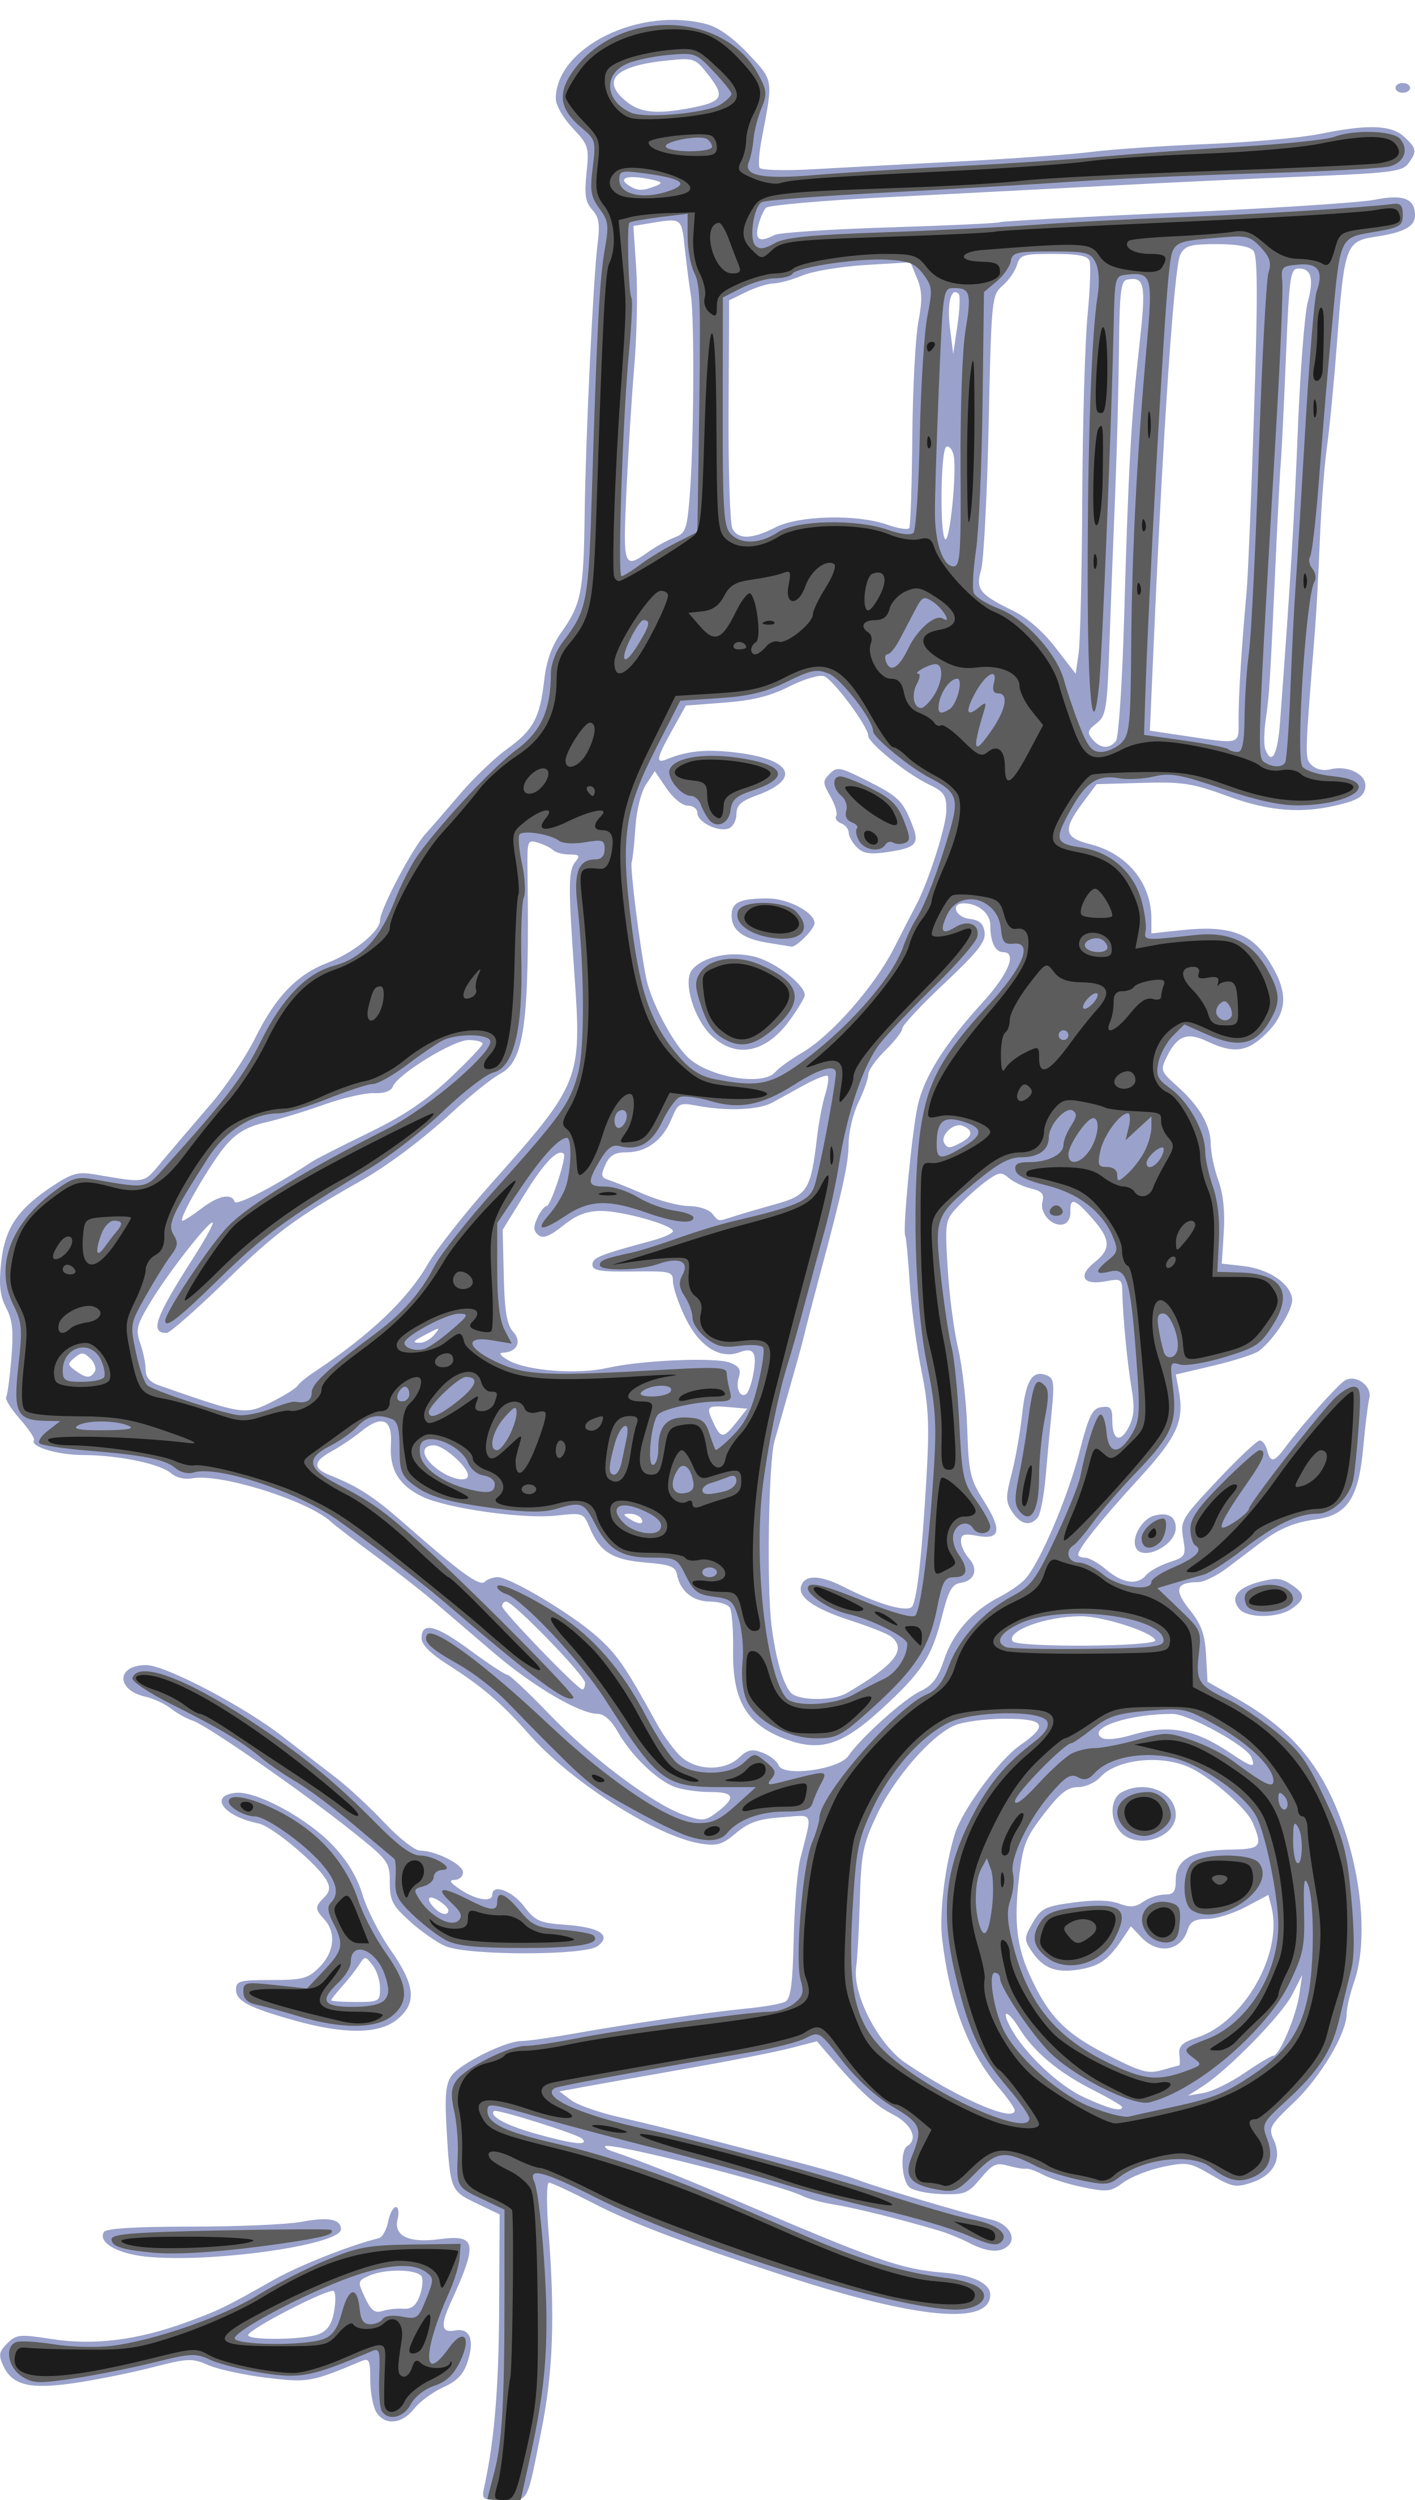
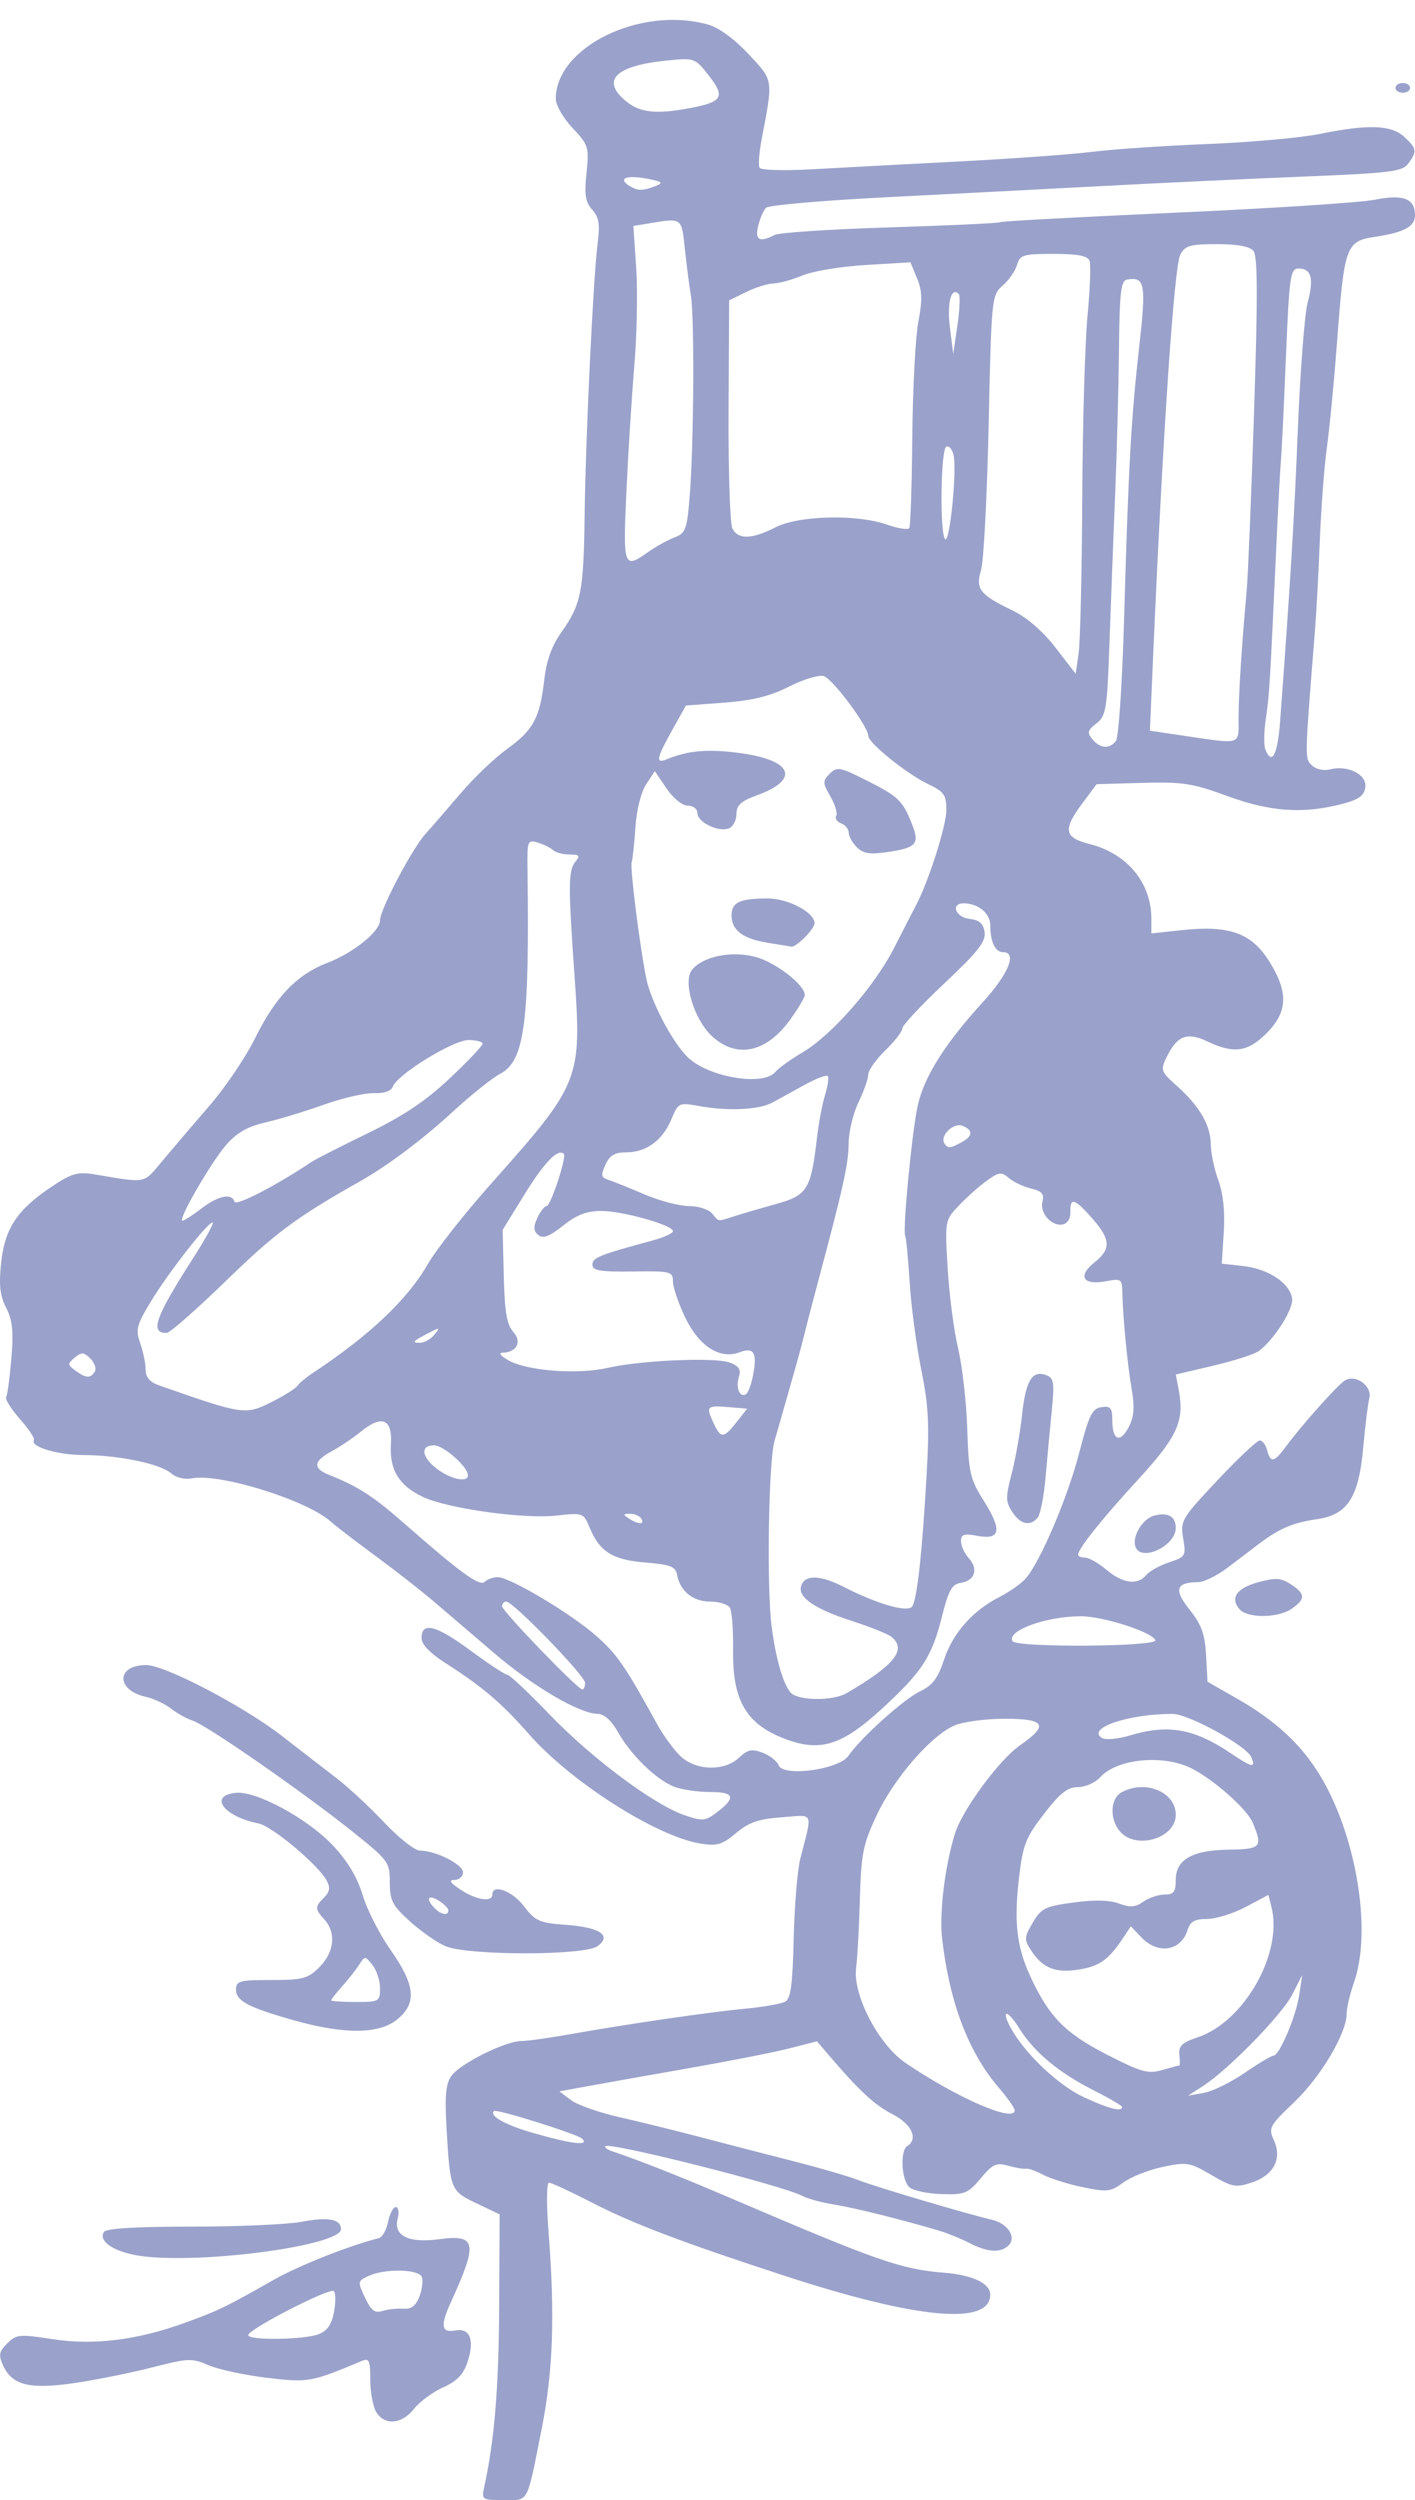
<svg xmlns="http://www.w3.org/2000/svg" xmlns:ns1="http://www.inkscape.org/namespaces/inkscape" xmlns:ns2="http://sodipodi.sourceforge.net/DTD/sodipodi-0.dtd" width="163.602mm" height="289mm" viewBox="0 0 579.694 1024.016" id="svg5996" version="1.1" ns1:version="0.91 r13725" ns2:docname="noisyalarmclock-lady-1913.svg">
  <defs id="defs5998" />
  <ns2:namedview id="base" pagecolor="#ffffff" bordercolor="#666666" borderopacity="1.0" ns1:pageopacity="0.0" ns1:pageshadow="2" ns1:zoom="0.17851594" ns1:cx="187.39259" ns1:cy="-379.52164" ns1:document-units="px" ns1:current-layer="g12037" showgrid="false" fit-margin-top="0" fit-margin-left="0" fit-margin-right="0" fit-margin-bottom="0" ns1:window-width="1916" ns1:window-height="1035" ns1:window-x="4" ns1:window-y="1" ns1:window-maximized="1" showguides="true" ns1:guide-bbox="true" />
  <g ns1:label="Layer 1" ns1:groupmode="layer" id="layer1" transform="translate(4661.96,1044.766)">
    <g id="g9379" transform="matrix(2,0,0,2,4713.607,397.985)">
      <g id="g9395">
        <g id="g12037" transform="matrix(2,0,0,2,7579.003,631.388)">
          <path style="fill:#9aa2cb;fill-opacity:1" d="m -6083.79,-421.76 c 1.044,-4.831 1.474,-10.037 1.519,-18.375 l 0.051,-9.5 -2.367,-1.131 c -2.67,-1.275 -2.702,-1.356 -3.072,-7.675 -0.195,-3.327 -0.082,-4.548 0.495,-5.373 0.871,-1.244 5.533,-3.571 7.152,-3.571 0.612,0 2.952,-0.328 5.202,-0.73 5.763,-1.028 14.013,-2.228 17.84,-2.594 1.788,-0.171 3.582,-0.487 3.987,-0.701 0.575,-0.304 0.768,-1.727 0.878,-6.457 0.078,-3.337 0.38,-7.012 0.672,-8.167 1.264,-4.996 1.482,-4.508 -1.903,-4.263 -2.369,0.171 -3.36,0.514 -4.667,1.614 -1.415,1.191 -1.948,1.35 -3.626,1.082 -4.522,-0.723 -13.298,-6.315 -17.592,-11.209 -2.778,-3.167 -4.786,-4.878 -8.5,-7.245 -1.616,-1.03 -2.5,-1.942 -2.5,-2.579 0,-1.722 1.464,-1.36 4.975,1.232 1.877,1.385 3.599,2.519 3.827,2.519 0.228,0 2.166,1.823 4.307,4.052 4.292,4.469 10.663,9.228 13.8,10.309 1.842,0.635 2.138,0.613 3.277,-0.237 2.066,-1.543 1.899,-2.124 -0.611,-2.124 -1.242,0 -2.893,-0.239 -3.667,-0.531 -1.825,-0.688 -4.446,-3.224 -5.784,-5.594 -0.685,-1.214 -1.422,-1.877 -2.091,-1.881 -1.852,-0.011 -6.606,-2.804 -10.611,-6.233 -2.157,-1.847 -4.959,-4.242 -6.227,-5.323 -1.268,-1.081 -3.968,-3.187 -6,-4.682 -2.032,-1.494 -4.032,-3.028 -4.445,-3.409 -2.38,-2.196 -11.387,-5.017 -14.265,-4.467 -0.737,0.141 -1.631,-0.075 -2.128,-0.512 -1.108,-0.976 -5.383,-1.866 -9.007,-1.875 -2.655,-0.007 -5.487,-0.868 -5.044,-1.534 0.107,-0.16 -0.542,-1.13 -1.442,-2.155 -0.9,-1.025 -1.532,-2.031 -1.405,-2.237 0.127,-0.205 0.366,-1.985 0.532,-3.955 0.236,-2.804 0.12,-3.931 -0.531,-5.191 -0.634,-1.227 -0.758,-2.318 -0.52,-4.594 0.369,-3.529 1.642,-5.453 5.165,-7.806 2.063,-1.378 2.675,-1.555 4.396,-1.269 5.492,0.911 4.943,1.027 7.05,-1.489 1.073,-1.28 3.236,-3.815 4.808,-5.633 1.572,-1.818 3.649,-4.905 4.615,-6.86 2.073,-4.195 4.267,-6.481 7.352,-7.662 2.703,-1.034 5.425,-3.231 5.425,-4.378 0,-1.096 3.312,-7.378 4.679,-8.873 0.589,-0.644 2.185,-2.484 3.547,-4.088 1.362,-1.604 3.517,-3.664 4.787,-4.577 2.692,-1.934 3.362,-3.18 3.807,-7.086 0.225,-1.968 0.77,-3.481 1.754,-4.866 2.023,-2.847 2.279,-4.134 2.38,-12.002 0.104,-8.076 0.887,-24.376 1.34,-27.891 0.244,-1.89 0.124,-2.608 -0.563,-3.368 -0.699,-0.772 -0.816,-1.522 -0.585,-3.756 0.275,-2.664 0.21,-2.874 -1.429,-4.612 -0.949,-1.006 -1.717,-2.344 -1.717,-2.991 0,-5.295 8.658,-9.53 15.562,-7.612 1.132,0.314 2.699,1.452 4.175,3.029 2.579,2.757 2.538,2.494 1.35,8.712 -0.263,1.375 -0.359,2.697 -0.214,2.938 0.145,0.241 2.539,0.308 5.32,0.151 2.781,-0.158 9.534,-0.517 15.006,-0.799 5.472,-0.282 11.659,-0.728 13.75,-0.992 2.091,-0.264 7.401,-0.623 11.801,-0.798 4.4,-0.175 9.575,-0.64 11.5,-1.033 4.95,-1.011 7.334,-0.928 8.656,0.304 1.281,1.194 1.324,1.475 0.412,2.722 -0.607,0.831 -1.772,0.977 -10.625,1.336 -5.468,0.222 -14.668,0.654 -20.443,0.96 -5.775,0.306 -15.844,0.828 -22.376,1.16 -6.532,0.332 -12.085,0.817 -12.34,1.077 -0.255,0.261 -0.616,1.092 -0.803,1.849 -0.361,1.461 0.136,1.738 1.677,0.937 0.463,-0.241 5.778,-0.591 11.811,-0.778 6.033,-0.187 11.105,-0.425 11.273,-0.528 0.167,-0.103 8.281,-0.544 18.031,-0.979 9.75,-0.435 18.919,-1.031 20.376,-1.325 2.901,-0.585 4.101,-0.119 4.101,1.592 0,1.161 -1.116,1.763 -4.104,2.211 -2.966,0.445 -3.141,0.93 -3.877,10.746 -0.299,3.987 -0.764,8.825 -1.034,10.75 -0.27,1.925 -0.597,6.2 -0.728,9.5 -0.131,3.3 -0.355,7.463 -0.498,9.25 -1.067,13.362 -1.061,13.126 -0.329,13.858 0.42,0.42 1.185,0.596 1.858,0.427 1.86,-0.467 3.809,0.524 3.623,1.84 -0.123,0.865 -0.678,1.259 -2.41,1.709 -3.955,1.028 -7.331,0.792 -11.714,-0.817 -3.569,-1.311 -4.578,-1.467 -8.716,-1.35 l -4.679,0.132 -1.446,1.939 c -2.032,2.725 -1.893,3.529 0.719,4.187 3.863,0.973 6.336,3.968 6.336,7.675 l 0,1.479 3.146,-0.337 c 4.8,-0.514 7.079,0.29 8.882,3.132 2.026,3.194 1.963,5.234 -0.228,7.425 -1.93,1.93 -3.364,2.13 -6.06,0.845 -2.084,-0.994 -3.096,-0.606 -4.177,1.599 -0.654,1.335 -0.604,1.476 1.051,2.954 2.312,2.064 3.453,4.027 3.466,5.962 0.01,0.875 0.355,2.537 0.775,3.693 0.501,1.378 0.694,3.213 0.559,5.322 l -0.205,3.219 2.202,0.248 c 2.572,0.29 4.769,1.745 5.002,3.311 0.159,1.073 -1.789,4.163 -3.393,5.383 -0.424,0.322 -2.513,0.997 -4.644,1.5 l -3.873,0.914 0.304,1.625 c 0.589,3.149 -0.142,4.745 -4.19,9.156 -3.746,4.081 -6.118,7.056 -6.118,7.672 0,0.164 0.32,0.298 0.712,0.298 0.391,0 1.38,0.562 2.197,1.25 1.672,1.407 3.177,1.601 4.07,0.526 0.331,-0.398 1.387,-0.984 2.347,-1.3 1.674,-0.552 1.732,-0.653 1.429,-2.451 -0.304,-1.802 -0.168,-2.033 3.517,-5.95 2.108,-2.241 4.056,-4.075 4.328,-4.075 0.272,0 0.613,0.45 0.756,1 0.348,1.33 0.715,1.262 1.901,-0.351 1.59,-2.162 5.34,-6.363 6.065,-6.795 1.11,-0.661 2.806,0.569 2.5,1.812 -0.147,0.596 -0.424,2.842 -0.616,4.992 -0.464,5.199 -1.6,6.957 -4.787,7.413 -2.415,0.345 -3.851,0.96 -5.918,2.532 -0.688,0.523 -2.125,1.613 -3.194,2.424 -1.069,0.81 -2.419,1.477 -3,1.481 -2.3,0.017 -2.538,0.762 -0.899,2.813 1.222,1.53 1.573,2.494 1.692,4.657 l 0.15,2.728 3.099,1.772 c 4.636,2.65 7.518,5.638 9.536,9.888 2.986,6.287 4,14.499 2.365,19.134 -0.412,1.169 -0.75,2.616 -0.75,3.215 0,1.987 -2.654,6.455 -5.376,9.049 -2.542,2.423 -2.652,2.629 -2.074,3.897 0.865,1.898 -0.023,3.587 -2.277,4.331 -1.627,0.537 -2.01,0.465 -4.137,-0.782 -2.201,-1.29 -2.504,-1.34 -4.969,-0.823 -1.444,0.303 -3.262,1.022 -4.041,1.597 -1.29,0.954 -1.657,0.997 -4.147,0.481 -1.502,-0.311 -3.336,-0.885 -4.075,-1.276 -0.739,-0.391 -1.527,-0.669 -1.75,-0.618 -0.223,0.051 -1.04,-0.086 -1.816,-0.303 -1.223,-0.343 -1.599,-0.17 -2.821,1.293 -1.289,1.543 -1.631,1.682 -3.979,1.612 -1.413,-0.042 -2.899,-0.351 -3.304,-0.686 -0.83,-0.688 -1,-3.765 -0.235,-4.238 1.161,-0.717 0.448,-2.256 -1.507,-3.253 -1.836,-0.937 -3.408,-2.396 -6.58,-6.109 l -1.164,-1.362 -2.75,0.709 c -1.512,0.39 -6.125,1.301 -10.25,2.025 -4.125,0.724 -8.821,1.558 -10.436,1.855 l -2.936,0.54 1.185,0.894 c 0.652,0.492 2.873,1.275 4.936,1.741 2.063,0.466 5.776,1.381 8.251,2.032 2.475,0.652 6.75,1.757 9.5,2.457 2.75,0.7 5.787,1.583 6.75,1.962 1.737,0.685 10.976,3.429 13.638,4.05 1.657,0.387 2.582,1.789 1.738,2.633 -0.8,0.8 -2.148,0.72 -3.997,-0.236 -0.864,-0.447 -2.259,-1.017 -3.1,-1.266 -3.865,-1.147 -8.727,-2.356 -10.779,-2.681 -1.238,-0.196 -2.7,-0.593 -3.25,-0.883 -2.05,-1.079 -19.732,-5.542 -20.181,-5.093 -0.117,0.117 0.213,0.354 0.734,0.528 2.528,0.841 6.918,2.571 11.447,4.509 15.859,6.788 18.037,7.554 22.551,7.923 2.91,0.238 4.699,1.093 4.699,2.246 0,3.183 -7.461,2.504 -21,-1.911 -10.53,-3.434 -15.587,-5.354 -19.755,-7.5 -2.197,-1.131 -4.194,-2.057 -4.437,-2.058 -0.253,-5e-4 -0.271,2.188 -0.042,5.124 0.664,8.502 0.461,14.216 -0.715,20.125 -1.546,7.772 -1.266,7.25 -3.894,7.25 -2.22,0 -2.268,-0.033 -1.978,-1.375 z m 10.02,-35.625 c -0.469,-0.469 -8.788,-3.079 -9.033,-2.834 -0.506,0.506 1.174,1.437 4.094,2.269 3.963,1.129 5.702,1.328 4.939,0.565 z m 44.3,-2.91 c 0,-0.226 -0.755,-1.294 -1.679,-2.375 -3.072,-3.597 -5.007,-8.712 -5.755,-15.215 -0.301,-2.62 0.299,-7.506 1.323,-10.761 0.768,-2.442 4.539,-7.554 6.654,-9.02 2.98,-2.065 2.605,-2.72 -1.56,-2.72 -1.934,0 -4.24,0.305 -5.125,0.678 -2.401,1.012 -6.218,5.408 -7.996,9.208 -1.399,2.99 -1.588,3.938 -1.718,8.612 -0.08,2.889 -0.252,6.034 -0.382,6.99 -0.374,2.754 2.286,7.876 5.069,9.762 5.32,3.605 11.168,6.139 11.168,4.84 z m 11,-0.333 c 0,-0.134 -1.34,-0.919 -2.978,-1.746 -3.512,-1.773 -6.07,-3.912 -7.559,-6.322 -1.196,-1.935 -1.922,-1.98 -0.876,-0.054 1.421,2.615 4.863,5.888 7.469,7.101 2.568,1.195 3.945,1.552 3.945,1.022 z m 12.547,-3.493 c 1.411,-0.97 2.74,-1.764 2.954,-1.764 0.611,0 2.324,-4.042 2.648,-6.25 l 0.294,-2 -1.02,2 c -1.061,2.081 -6.547,7.693 -9.165,9.376 l -1.508,0.969 1.616,-0.284 c 0.889,-0.156 2.771,-1.077 4.181,-2.048 z m -6.682,-0.764 c 0.067,0 0.069,-0.499 0,-1.108 -0.096,-0.889 0.276,-1.24 1.881,-1.776 4.758,-1.59 8.739,-8.606 7.556,-13.319 l -0.317,-1.263 -2.319,1.233 c -1.276,0.678 -3.058,1.233 -3.961,1.233 -1.265,0 -1.722,0.258 -1.993,1.125 -0.679,2.176 -3.038,2.549 -4.745,0.75 l -1.068,-1.125 -0.826,1.239 c -1.471,2.206 -2.386,2.853 -4.517,3.193 -2.372,0.379 -3.684,-0.144 -4.861,-1.941 -0.744,-1.135 -0.733,-1.341 0.152,-2.857 0.862,-1.478 1.262,-1.676 4.176,-2.071 2.143,-0.29 3.706,-0.254 4.665,0.107 1.13,0.426 1.668,0.385 2.486,-0.189 0.574,-0.402 1.557,-0.732 2.183,-0.732 0.93,0 1.139,-0.273 1.139,-1.488 0,-2.1 1.678,-3.056 5.454,-3.11 3.304,-0.047 3.481,-0.251 2.418,-2.78 -0.574,-1.365 -3.89,-4.317 -6.184,-5.504 -2.898,-1.5 -7.686,-1.053 -9.436,0.881 -0.499,0.551 -1.52,1.002 -2.269,1.002 -1.06,0 -1.831,0.608 -3.477,2.741 -1.891,2.451 -2.163,3.153 -2.567,6.625 -0.511,4.395 -0.229,6.929 1.1,9.859 1.909,4.209 3.571,5.934 7.828,8.122 3.583,1.841 4.282,2.04 5.728,1.625 0.906,-0.26 1.702,-0.472 1.77,-0.472 z m -6.038,-23.914 c -1.135,-1.254 -1.06,-3.426 0.14,-4.068 2.444,-1.308 5.533,-0.013 5.533,2.319 0,2.377 -3.99,3.607 -5.673,1.749 z m -27.86,-7.786 c 1.264,-1.85 5.68,-5.822 7.357,-6.618 1.254,-0.595 1.812,-1.333 2.441,-3.229 0.908,-2.735 2.925,-5.019 5.667,-6.419 1,-0.51 2.196,-1.346 2.659,-1.858 1.486,-1.644 4.328,-8.294 5.523,-12.926 0.991,-3.843 1.323,-4.523 2.273,-4.66 0.939,-0.135 1.112,0.075 1.112,1.345 0,2.056 0.806,2.39 1.681,0.697 0.544,-1.051 0.618,-2.022 0.3,-3.891 -0.441,-2.593 -0.909,-7.454 -0.955,-9.922 -0.025,-1.355 -0.117,-1.414 -1.738,-1.11 -2.298,0.431 -2.863,-0.546 -1.12,-1.936 1.726,-1.376 1.678,-2.343 -0.221,-4.506 -1.801,-2.051 -2.293,-2.196 -2.238,-0.658 0.023,0.646 -0.3,1.179 -0.775,1.275 -1.145,0.233 -2.396,-1.177 -2.089,-2.353 0.2,-0.766 -0.06,-1.062 -1.169,-1.326 -0.785,-0.187 -1.809,-0.671 -2.276,-1.076 -0.753,-0.653 -1.006,-0.623 -2.25,0.271 -0.771,0.554 -2.054,1.694 -2.851,2.533 -1.445,1.521 -1.448,1.537 -1.163,6.421 0.157,2.693 0.637,6.378 1.066,8.19 0.429,1.812 0.852,5.525 0.94,8.25 0.146,4.54 0.289,5.161 1.71,7.415 1.884,2.989 1.692,4.004 -0.673,3.561 -1.377,-0.258 -1.68,-0.16 -1.68,0.543 0,0.472 0.365,1.261 0.811,1.754 1.005,1.111 0.607,2.302 -0.842,2.519 -0.891,0.133 -1.244,0.768 -1.912,3.429 -1.048,4.178 -2.033,5.685 -6.212,9.512 -3.948,3.614 -6.161,4.346 -9.539,3.154 -4.222,-1.49 -5.723,-3.932 -5.645,-9.181 0.031,-2.062 -0.118,-4.031 -0.332,-4.375 -0.213,-0.344 -1.127,-0.625 -2.031,-0.625 -1.748,0 -3.073,-1.08 -3.376,-2.75 -0.152,-0.837 -0.681,-1.041 -3.25,-1.25 -3.369,-0.275 -4.676,-1.097 -5.71,-3.591 -0.62,-1.496 -0.671,-1.514 -3.421,-1.212 -3.357,0.369 -11.153,-0.728 -13.675,-1.925 -2.434,-1.155 -3.417,-2.78 -3.251,-5.375 0.165,-2.596 -0.912,-3.058 -3.06,-1.31 -0.786,0.64 -2.133,1.546 -2.993,2.015 -1.926,1.049 -1.98,1.754 -0.188,2.465 2.865,1.137 4.471,2.175 7.558,4.887 5.787,5.084 7.78,6.534 8.286,6.027 0.265,-0.265 0.866,-0.481 1.337,-0.481 1.254,0 7.464,3.701 10.095,6.017 2.116,1.863 2.949,3.07 6.201,8.983 0.68,1.238 1.792,2.756 2.471,3.375 1.597,1.457 4.454,1.509 5.945,0.109 0.89,-0.836 1.319,-0.926 2.42,-0.508 0.736,0.28 1.472,0.858 1.636,1.284 0.468,1.219 6.179,0.45 7.144,-0.961 z m 16.783,-24.979 c -0.685,-1.045 -0.691,-1.495 -0.06,-3.919 0.392,-1.506 0.873,-4.231 1.069,-6.056 0.374,-3.498 1.046,-4.581 2.493,-4.025 0.764,0.293 0.835,0.766 0.547,3.634 -0.182,1.813 -0.467,4.872 -0.633,6.797 -0.166,1.925 -0.524,3.781 -0.795,4.125 -0.758,0.96 -1.768,0.746 -2.621,-0.555 z m 24.498,25.127 c -0.458,-1.156 -6.442,-4.447 -8.087,-4.447 -4.511,0 -8.832,1.467 -7.233,2.456 0.385,0.238 1.649,0.122 2.952,-0.27 3.807,-1.146 6.502,-0.672 10.165,1.789 2.29,1.538 2.656,1.616 2.203,0.472 z m -41.444,-6.579 c 4.924,-2.887 6.163,-4.448 4.572,-5.761 -0.344,-0.284 -2.142,-1.005 -3.997,-1.604 -3.962,-1.278 -5.683,-2.488 -5.227,-3.675 0.424,-1.105 1.964,-1.045 4.344,0.17 3.506,1.788 6.597,2.663 7.016,1.984 0.5,-0.81 1.001,-5.358 1.455,-13.232 0.311,-5.383 0.219,-7.273 -0.536,-11 -0.501,-2.475 -1.036,-6.504 -1.189,-8.952 -0.153,-2.449 -0.357,-4.586 -0.455,-4.75 -0.285,-0.48 0.68,-10.569 1.273,-13.298 0.642,-2.955 2.765,-6.342 6.631,-10.579 2.688,-2.946 3.598,-5.171 2.113,-5.171 -0.803,0 -1.304,-1.064 -1.304,-2.773 0,-1.2 -1.252,-2.227 -2.717,-2.227 -1.382,0 -0.851,1.426 0.592,1.592 1.016,0.117 1.419,0.473 1.545,1.363 0.136,0.965 -0.686,2.011 -4.129,5.25 -2.365,2.225 -4.297,4.294 -4.295,4.599 0,0.305 -0.781,1.318 -1.741,2.25 -0.96,0.932 -1.747,2.047 -1.75,2.476 0,0.43 -0.455,1.712 -1.005,2.851 -0.55,1.138 -1.003,3.037 -1.006,4.219 -0.01,2.027 -0.572,4.596 -3.034,13.774 -0.572,2.131 -1.231,4.662 -1.464,5.625 -0.373,1.539 -0.887,3.373 -3.095,11.063 -0.609,2.119 -0.811,14.943 -0.299,18.937 0.424,3.307 1.147,5.846 1.938,6.798 0.72,0.868 4.327,0.911 5.763,0.069 z m -26.803,-1.045 c 0,-0.73 -7.364,-8.323 -8.073,-8.323 -0.235,0 -0.427,0.213 -0.427,0.473 0,0.497 7.745,8.527 8.223,8.527 0.152,0 0.277,-0.305 0.277,-0.677 z m 58.402,-4.366 c -0.275,-0.825 -5.35,-2.457 -7.633,-2.454 -3.574,0.005 -7.641,1.492 -6.984,2.554 0.414,0.67 14.841,0.572 14.617,-0.1 z m -52.652,-12.457 c -0.17,-0.275 -0.69,-0.497 -1.155,-0.492 -0.729,0.007 -0.742,0.075 -0.095,0.492 0.979,0.633 1.641,0.633 1.25,0 z m -17.75,-4.427 c 0,-0.873 -2.488,-3.073 -3.476,-3.073 -1.447,0 -1.27,1.233 0.351,2.442 1.407,1.049 3.125,1.396 3.125,0.631 z m 27.514,-5.448 1.086,-1.375 -1.85,-0.158 c -2.286,-0.195 -2.39,-0.094 -1.619,1.566 0.777,1.674 1.038,1.67 2.383,-0.033 z m -47.369,-2.192 c 1.158,-0.587 2.242,-1.279 2.408,-1.538 0.167,-0.259 0.872,-0.848 1.567,-1.308 5.821,-3.852 9.695,-7.522 11.786,-11.165 0.844,-1.47 3.776,-5.191 6.518,-8.27 9.105,-10.228 9.247,-10.585 8.482,-21.401 -0.643,-9.103 -0.629,-10.63 0.105,-11.515 0.508,-0.613 0.408,-0.735 -0.601,-0.735 -0.666,0 -1.425,-0.2 -1.686,-0.444 -0.261,-0.244 -0.967,-0.592 -1.569,-0.774 -1.047,-0.316 -1.092,-0.195 -1.052,2.819 0.21,15.675 -0.303,19.525 -2.776,20.841 -0.835,0.444 -2.994,2.167 -4.799,3.828 -3.146,2.896 -6.765,5.612 -9.624,7.223 -6.413,3.613 -8.643,5.266 -13.584,10.069 -3.065,2.979 -5.841,5.422 -6.168,5.428 -1.76,0.032 -1.194,-1.577 2.679,-7.619 1.225,-1.912 2.14,-3.564 2.032,-3.671 -0.304,-0.304 -4.481,5.016 -6.32,8.05 -1.482,2.445 -1.595,2.89 -1.099,4.314 0.304,0.873 0.553,2.089 0.553,2.702 0,0.766 0.43,1.265 1.375,1.595 8.82,3.08 8.804,3.077 11.77,1.574 z m 49.073,-2.686 c 0.42,-2.239 0.062,-2.829 -1.382,-2.28 -2.013,0.765 -4.152,-0.59 -5.57,-3.53 -0.696,-1.443 -1.266,-3.112 -1.266,-3.708 0,-1.029 -0.211,-1.081 -4.125,-1.031 -3.357,0.043 -4.125,-0.087 -4.125,-0.697 0,-0.718 0.699,-0.999 6.125,-2.466 1.169,-0.316 2.125,-0.749 2.125,-0.963 0,-0.621 -5.147,-2.071 -7.35,-2.071 -1.484,0 -2.509,0.395 -3.902,1.502 -1.415,1.125 -2.053,1.366 -2.541,0.962 -0.498,-0.414 -0.521,-0.824 -0.098,-1.752 0.304,-0.667 0.732,-1.212 0.953,-1.212 0.415,0 2.071,-5.034 1.759,-5.347 -0.583,-0.583 -1.998,0.871 -3.99,4.099 l -2.274,3.685 0.117,4.751 c 0.09,3.646 0.315,4.969 0.966,5.688 0.93,1.027 0.37,2.105 -1.113,2.143 -0.43,0.011 -0.12,0.374 0.694,0.815 1.952,1.057 7.076,1.428 10.098,0.732 3.377,-0.778 11.014,-1.106 12.51,-0.538 0.939,0.357 1.163,0.713 0.924,1.467 -0.349,1.1 0.088,2.163 0.727,1.768 0.225,-0.139 0.558,-1.046 0.74,-2.017 z m -67.438,-0.295 c 0.186,-0.301 -0.014,-0.901 -0.445,-1.332 -0.666,-0.666 -0.907,-0.682 -1.604,-0.103 -0.757,0.629 -0.752,0.731 0.071,1.332 1.087,0.795 1.537,0.818 1.979,0.103 z m 34.784,-3.784 c 0.628,-0.761 0.58,-0.776 -0.564,-0.182 -1.676,0.871 -1.802,1.014 -0.895,1.014 0.425,0 1.081,-0.374 1.458,-0.832 z m -23.858,-12.918 c 1.746,-1.332 3.092,-1.606 3.397,-0.691 0.155,0.466 4.279,-1.67 7.897,-4.089 0.412,-0.276 3,-1.595 5.75,-2.93 3.637,-1.767 5.921,-3.296 8.378,-5.609 1.858,-1.749 3.377,-3.349 3.375,-3.555 0,-0.206 -0.653,-0.375 -1.446,-0.375 -1.561,0 -7.259,3.502 -7.741,4.758 -0.18,0.47 -0.888,0.719 -1.926,0.677 -0.902,-0.036 -3.215,0.496 -5.14,1.182 -1.925,0.687 -4.625,1.507 -6,1.822 -1.804,0.414 -2.918,1.052 -4,2.288 -1.559,1.782 -5.017,7.772 -4.486,7.772 0.167,0 1.04,-0.562 1.942,-1.25 z m 54.595,0.784 c 0.797,-0.256 2.726,-0.82 4.287,-1.253 3.179,-0.882 3.548,-1.482 4.163,-6.781 0.176,-1.512 0.551,-3.496 0.834,-4.409 0.283,-0.912 0.402,-1.772 0.264,-1.91 -0.138,-0.138 -1.203,0.271 -2.365,0.908 -1.163,0.638 -2.643,1.451 -3.289,1.808 -1.364,0.752 -4.547,0.904 -7.537,0.36 -2.047,-0.372 -2.108,-0.343 -2.822,1.365 -0.901,2.157 -2.569,3.377 -4.616,3.377 -1.183,0 -1.698,0.305 -2.136,1.267 -0.49,1.075 -0.445,1.309 0.295,1.546 0.48,0.154 2.138,0.821 3.684,1.483 1.547,0.662 3.601,1.204 4.564,1.204 0.963,0 2.031,0.338 2.374,0.75 0.737,0.888 0.51,0.86 2.3,0.284 z m 23.233,-7.551 c 1.197,-0.641 1.236,-1.272 0.105,-1.706 -0.912,-0.35 -2.321,1.024 -1.843,1.797 0.339,0.549 0.564,0.537 1.737,-0.091 z m -19.052,-7.21 c 0.332,-0.4 1.575,-1.297 2.763,-1.993 2.994,-1.754 7.409,-6.787 9.412,-10.728 0.923,-1.816 1.918,-3.752 2.211,-4.302 1.296,-2.435 3.134,-8.179 3.134,-9.795 0,-1.544 -0.233,-1.881 -1.824,-2.64 -2.223,-1.06 -6.176,-4.237 -6.176,-4.964 0,-0.944 -3.628,-5.825 -4.546,-6.116 -0.491,-0.156 -2.088,0.324 -3.548,1.065 -1.931,0.981 -3.736,1.431 -6.619,1.649 l -3.963,0.3 -1.395,2.5 c -1.638,2.935 -1.74,3.486 -0.553,2.996 2.159,-0.891 4.188,-1.067 7.409,-0.642 5.473,0.723 6.298,2.703 1.808,4.34 -1.638,0.597 -2.092,1.015 -2.092,1.925 0,0.639 -0.352,1.297 -0.782,1.462 -1.07,0.411 -3.218,-0.638 -3.218,-1.571 0,-0.423 -0.436,-0.761 -0.982,-0.761 -0.564,0 -1.493,-0.751 -2.182,-1.766 l -1.2,-1.766 -0.892,1.361 c -0.518,0.791 -0.975,2.629 -1.091,4.391 -0.11,1.667 -0.283,3.282 -0.386,3.591 -0.18,0.54 0.83,8.581 1.488,11.848 0.483,2.398 2.701,6.613 4.271,8.117 2.134,2.044 7.725,2.979 8.955,1.497 z m -6.462,-3.648 c -1.872,-1.72 -3.048,-5.635 -2.053,-6.834 1.143,-1.377 4.056,-1.958 6.508,-1.298 2.047,0.551 5.026,2.859 5.026,3.894 0,0.255 -0.682,1.406 -1.517,2.557 -2.426,3.348 -5.454,3.988 -7.964,1.681 z m 5.649,-9.59 c -2.527,-0.413 -3.668,-1.282 -3.668,-2.792 0,-1.349 0.841,-1.742 3.724,-1.742 2.078,0 4.777,1.433 4.777,2.536 0,0.588 -1.876,2.484 -2.375,2.401 -0.206,-0.034 -1.312,-0.216 -2.457,-0.403 z m 9.162,-9.776 c -0.457,-0.457 -0.83,-1.128 -0.83,-1.491 0,-0.363 -0.352,-0.796 -0.782,-0.961 -0.43,-0.165 -0.654,-0.507 -0.498,-0.759 0.156,-0.253 -0.111,-1.146 -0.593,-1.986 -0.807,-1.406 -0.812,-1.591 -0.069,-2.335 0.744,-0.744 1.043,-0.689 3.779,0.692 3.265,1.648 3.685,2.053 4.65,4.484 0.801,2.018 0.449,2.414 -2.533,2.851 -1.792,0.262 -2.476,0.154 -3.125,-0.495 z m 43.352,-12.884 c 1.066,-14.4 1.433,-20.443 1.82,-29.968 0.243,-5.964 0.694,-11.781 1.002,-12.927 0.658,-2.445 0.387,-3.48 -0.911,-3.48 -0.868,0 -0.965,0.672 -1.315,9.125 -0.208,5.019 -0.44,9.8 -0.516,10.625 -0.076,0.825 -0.292,4.875 -0.48,9 -0.625,13.688 -0.704,14.983 -1.059,17.347 -0.194,1.291 -0.218,2.697 -0.054,3.125 0.659,1.717 1.258,0.589 1.513,-2.847 z m -16.812,2 c 0.271,-0.344 0.645,-5.912 0.829,-12.375 0.45,-15.723 0.72,-20.601 1.552,-27.985 0.729,-6.466 0.594,-7.206 -1.252,-6.883 -0.621,0.109 -0.762,1.336 -0.818,7.124 -0.037,3.846 -0.212,10.481 -0.388,14.743 -0.176,4.263 -0.438,11.125 -0.583,15.25 -0.242,6.919 -0.346,7.564 -1.337,8.328 -0.913,0.703 -0.975,0.948 -0.413,1.625 0.794,0.957 1.737,1.024 2.41,0.172 z m 12.559,-2.25 c -0.013,-2.296 0.312,-7.429 0.829,-13.125 0.137,-1.512 0.479,-9.806 0.76,-18.431 0.383,-11.754 0.366,-15.855 -0.066,-16.375 -0.381,-0.459 -1.652,-0.694 -3.747,-0.694 -2.721,0 -3.252,0.151 -3.74,1.062 -0.627,1.172 -1.776,18.043 -2.756,40.474 l -0.362,8.287 3.45,0.513 c 5.98,0.889 5.645,0.991 5.63,-1.711 z m -16.01,-22.625 c 0.036,-7.562 0.279,-15.964 0.539,-18.671 0.261,-2.707 0.352,-5.238 0.204,-5.625 -0.196,-0.51 -1.21,-0.704 -3.683,-0.704 -3.109,0 -3.442,0.1 -3.74,1.125 -0.18,0.619 -0.842,1.575 -1.472,2.125 -1.124,0.982 -1.15,1.238 -1.434,14.25 -0.159,7.287 -0.508,13.981 -0.777,14.874 -0.585,1.948 -0.147,2.509 3.234,4.146 1.471,0.712 3.086,2.11 4.392,3.8 l 2.066,2.674 0.302,-2.123 c 0.166,-1.167 0.332,-8.31 0.368,-15.873 z m -44.438,5.512 c 0.763,-0.543 1.958,-1.205 2.657,-1.47 1.156,-0.44 1.296,-0.81 1.567,-4.137 0.43,-5.287 0.511,-18.317 0.128,-20.655 -0.18,-1.1 -0.462,-3.294 -0.627,-4.875 -0.318,-3.05 -0.321,-3.052 -3.359,-2.55 l -1.902,0.314 0.29,4.305 c 0.16,2.368 0.072,6.893 -0.195,10.055 -0.267,3.163 -0.631,8.956 -0.81,12.875 -0.353,7.739 -0.279,7.939 2.251,6.137 z m 31.258,-9.908 c -0.148,-0.63 -0.488,-1.01 -0.755,-0.845 -0.566,0.35 -0.666,8.893 -0.11,9.452 0.472,0.475 1.229,-7.059 0.865,-8.607 z m -18.24,7.395 c 2.396,-1.222 8.336,-1.366 11.424,-0.277 1.127,0.398 2.153,0.556 2.28,0.351 0.127,-0.205 0.266,-4.412 0.31,-9.348 0.044,-4.937 0.323,-10.241 0.62,-11.787 0.423,-2.205 0.394,-3.164 -0.136,-4.443 l -0.676,-1.632 -4.568,0.273 c -2.512,0.15 -5.425,0.631 -6.472,1.068 -1.047,0.438 -2.383,0.806 -2.968,0.82 -0.585,0.013 -1.851,0.409 -2.812,0.879 l -1.748,0.855 -0.057,11.246 c -0.032,6.185 0.144,11.64 0.391,12.121 0.588,1.147 1.999,1.107 4.413,-0.125 z m 18.772,-23.894 c -0.77,-0.771 -1.221,0.918 -0.909,3.409 l 0.343,2.735 0.428,-2.928 c 0.235,-1.61 0.298,-3.058 0.139,-3.217 z m -31.031,-11.063 c 0.819,-0.32 0.658,-0.45 -0.926,-0.747 -2.074,-0.389 -2.983,-0.024 -1.801,0.724 0.862,0.545 1.379,0.55 2.727,0.023 z m 3.674,-8.004 c 3.162,-0.611 3.443,-1.135 1.766,-3.286 -1.409,-1.808 -1.474,-1.831 -4.234,-1.559 -5.425,0.535 -6.918,2.078 -4.13,4.271 1.402,1.103 3.1,1.25 6.598,0.574 z m -32.295,235.969 c -0.341,-0.546 -0.62,-2.033 -0.62,-3.304 0,-2.007 -0.115,-2.262 -0.875,-1.943 -5.189,2.179 -5.476,2.23 -9.726,1.72 -2.282,-0.273 -4.965,-0.853 -5.964,-1.288 -1.69,-0.736 -2.086,-0.721 -5.75,0.221 -2.164,0.556 -5.735,1.277 -7.935,1.601 -4.62,0.681 -6.426,0.244 -7.346,-1.776 -0.497,-1.09 -0.435,-1.43 0.414,-2.279 0.926,-0.926 1.255,-0.958 4.59,-0.44 4.252,0.66 8.7,0.114 13.611,-1.669 3.434,-1.247 4.122,-1.58 9.076,-4.391 2.595,-1.472 7.8,-3.536 10.79,-4.278 0.349,-0.087 0.771,-0.838 0.938,-1.669 0.166,-0.831 0.524,-1.512 0.794,-1.512 0.273,0 0.354,0.548 0.183,1.23 -0.429,1.709 1.128,2.475 4.202,2.067 3.905,-0.518 4.058,0.301 1.217,6.529 -1.058,2.32 -0.934,3.077 0.461,2.81 1.535,-0.293 2.031,0.963 1.279,3.239 -0.418,1.266 -1.08,1.952 -2.498,2.587 -1.061,0.475 -2.403,1.466 -2.981,2.201 -1.243,1.58 -2.99,1.736 -3.859,0.344 z m -5.93,-7.984 c 0.901,-0.343 1.351,-0.984 1.593,-2.273 0.185,-0.988 0.18,-1.953 -0.012,-2.145 -0.395,-0.395 -8.771,3.912 -8.771,4.51 0,0.551 5.691,0.479 7.191,-0.091 z m 8.698,-2.614 c 0.814,0.059 1.284,-0.298 1.645,-1.25 0.279,-0.732 0.392,-1.63 0.252,-1.996 -0.311,-0.81 -3.748,-0.887 -5.429,-0.122 -1.158,0.528 -1.169,0.586 -0.399,2.227 0.624,1.329 1.003,1.619 1.791,1.371 0.55,-0.173 1.513,-0.277 2.139,-0.232 z m -26.501,-5.35 c -2.883,-0.321 -4.805,-1.48 -4.168,-2.511 0.225,-0.363 3.257,-0.548 8.991,-0.548 4.759,0 9.806,-0.219 11.216,-0.486 2.773,-0.526 4.073,-0.286 4.073,0.751 0,1.634 -13.586,3.522 -20.112,2.795 z m 15.362,-24.162 c -4.734,-1.334 -6,-2.001 -6,-3.166 0,-0.884 0.357,-0.981 3.609,-0.981 3.236,0 3.747,-0.137 4.938,-1.324 1.515,-1.51 1.728,-3.518 0.516,-4.857 -1.003,-1.109 -1.007,-1.303 -0.039,-2.272 0.578,-0.578 0.645,-1.015 0.264,-1.727 -0.86,-1.607 -5.581,-5.566 -6.973,-5.848 -3.573,-0.723 -5.157,-2.819 -2.371,-3.138 2.103,-0.24 7.405,2.632 10.021,5.429 1.478,1.58 2.472,3.248 3.003,5.036 0.437,1.471 1.729,4.007 2.871,5.635 2.554,3.64 2.712,5.467 0.619,7.142 -1.836,1.469 -5.404,1.493 -10.458,0.069 z m 8.75,-3.301 c 0,-0.772 -0.345,-1.841 -0.768,-2.375 -0.751,-0.949 -0.781,-0.95 -1.375,-0.026 -0.334,0.519 -1.113,1.508 -1.732,2.198 -0.619,0.69 -1.125,1.334 -1.125,1.431 0,0.097 1.125,0.177 2.5,0.177 2.407,0 2.5,-0.052 2.5,-1.404 z m 6.678,-4.319 c -0.865,-0.376 -2.496,-1.519 -3.625,-2.539 -1.795,-1.622 -2.053,-2.123 -2.053,-3.995 0,-2.07 -0.127,-2.242 -3.875,-5.234 -5.054,-4.034 -14.91,-10.876 -16.292,-11.308 -0.596,-0.187 -1.6,-0.743 -2.232,-1.236 -0.632,-0.493 -1.797,-1.039 -2.59,-1.213 -3.075,-0.675 -3.048,-3.252 0.034,-3.252 1.938,0 9.98,4.204 13.955,7.295 1.788,1.39 4.263,3.303 5.5,4.251 1.238,0.948 3.464,3.013 4.947,4.589 1.484,1.576 3.122,2.865 3.641,2.865 1.614,0 4.411,1.411 4.411,2.224 0,0.427 -0.394,0.777 -0.875,0.779 -0.626,0.002 -0.447,0.286 0.625,0.997 1.607,1.064 3.25,1.317 3.25,0.5 0,-1.133 2.038,-0.384 3.239,1.191 1.163,1.525 1.583,1.712 4.283,1.907 3.51,0.254 4.748,1.085 3.258,2.185 -1.331,0.982 -13.341,0.977 -15.602,-0.007 z m 0.322,-3.656 c 0,-0.209 -0.45,-0.661 -1,-1.004 -1.095,-0.684 -1.356,-0.172 -0.4,0.784 0.677,0.677 1.4,0.791 1.4,0.22 z m 81.005,-30.864 c -0.965,-1.162 -0.243,-2.154 2.01,-2.761 1.709,-0.46 2.277,-0.419 3.276,0.235 1.498,0.981 1.518,1.496 0.097,2.491 -1.411,0.988 -4.575,1.009 -5.383,0.035 z m -10.638,-6.381 c -0.366,-1.061 0.745,-2.884 1.94,-3.184 1.411,-0.354 2.193,0.096 2.193,1.261 0,1.867 -3.577,3.531 -4.133,1.923 z m 26.633,-149.375 c 0,-0.275 0.338,-0.5 0.75,-0.5 0.412,0 0.75,0.225 0.75,0.5 0,0.275 -0.338,0.5 -0.75,0.5 -0.412,0 -0.75,-0.225 -0.75,-0.5 z" id="path12043" ns1:connector-curvature="0" ns2:nodetypes="cccsccsssccssssssscsscsscccssscccccscsccsscsscsscsccsscccsssccsssssscssscccssssssscsscccsssccsscscscscccccsccccssssccscssccscsssccsccssssscccccssccsccccscssccscsssscscsscssssssccssccccscssccsscsccsssscssssssscsscssscscccscccssccsscsscccsssccscssscsscccssccscccccsccccccccccssscscssccscscsscsssscsscccccccsscscscscscsccccccccscsccssssssscccscccsccccssssscccccccccssssccscccsccssscsccscscscscccscscccssscsscccscscccssssccccccccccccsccccsscsccssssccscccccscscssscccccccssccssscssccsssscsscccscccsccssscsssscscsccccscsccccssccccccccscscccccccsscscccscccccsccsccscccscsccscccssccccccsccccssccccccccsccccssccscssscssscssccssscsscscscccccscsccccccsscscsssscsscccsssccccccscccsssccssscsssscssccscssccsssscssccccsscsssss" />
-           <path style="fill:#5c5c5c" d="m -6083.464,-420.51 c 0,-0.069 0.304,-1.25 0.669,-2.625 0.832,-3.133 1.069,-7.173 1.072,-18.242 l 0,-8.742 -2.375,-1.128 c -2.543,-1.208 -2.555,-1.23 -2.406,-4.638 0.054,-1.238 -0.115,-3.194 -0.376,-4.348 -0.363,-1.607 -0.309,-2.334 0.232,-3.106 0.917,-1.309 5.382,-3.545 7.08,-3.545 0.727,0 3.015,-0.337 5.084,-0.748 4.653,-0.926 17.857,-2.752 19.896,-2.752 0.828,0 1.983,-0.394 2.568,-0.875 0.881,-0.725 0.988,-1.133 0.625,-2.38 -0.595,-2.039 0.209,-11.766 1.16,-14.043 0.419,-1.004 0.762,-2.153 0.762,-2.554 0,-2.253 7.936,-11.379 10.997,-12.647 0.989,-0.41 1.65,-1.26 2.264,-2.915 1.039,-2.801 3.595,-5.605 6.523,-7.159 1.901,-1.009 2.398,-1.678 4.384,-5.907 1.232,-2.623 2.374,-5.445 2.539,-6.27 0.667,-3.334 1.629,-6.304 2.073,-6.399 0.259,-0.055 0.541,0.757 0.627,1.805 0.191,2.323 1.344,2.364 2.652,0.093 0.772,-1.339 0.812,-2.191 0.375,-7.998 -0.586,-7.793 -0.96,-8.978 -2.697,-8.542 -1.527,0.383 -1.578,-0.023 -0.147,-1.181 0.981,-0.794 1.028,-1.035 0.467,-2.389 -1.06,-2.559 -3.52,-4.459 -6.807,-5.259 -1.999,-0.486 -3.054,-1.005 -3.162,-1.554 -0.123,-0.626 0.217,-0.825 1.408,-0.825 1.946,0 3.504,-0.794 3.504,-1.785 0,-0.413 0.35,-1.284 0.777,-1.936 0.594,-0.906 0.634,-1.275 0.169,-1.562 -0.719,-0.445 -2.446,1.489 -2.446,2.739 0,1.296 -1.034,2.045 -2.824,2.045 -1.216,0 -2.382,0.63 -4.636,2.506 -4.223,3.515 -4.279,3.669 -3.564,9.953 0.331,2.91 0.814,6.078 1.074,7.041 0.26,0.963 0.61,4.437 0.778,7.721 0.282,5.538 0.408,6.114 1.738,7.95 0.789,1.089 1.434,2.283 1.434,2.654 0,0.783 -1.294,0.912 -1.75,0.175 -0.52,-0.841 -1.664,-0.557 -1.998,0.495 -0.181,0.57 0.018,1.471 0.466,2.111 1.101,1.573 0.972,2.394 -0.376,2.394 -1.026,0 -1.232,0.371 -1.806,3.258 -0.789,3.968 -2.252,6.203 -6.671,10.189 -3.119,2.813 -3.567,3.053 -5.706,3.053 -2.941,0 -6.271,-1.857 -7.154,-3.989 -0.361,-0.871 -0.523,-2.499 -0.378,-3.79 0.14,-1.245 -0.023,-3.21 -0.363,-4.367 -0.567,-1.93 -0.779,-2.124 -2.566,-2.354 -1.65,-0.212 -2.087,-0.536 -2.864,-2.125 -0.884,-1.808 -1.008,-1.875 -3.514,-1.875 -3.093,0 -4.455,-0.825 -5.837,-3.533 -1.087,-2.13 -1.358,-2.228 -3.986,-1.449 -1.221,0.362 -3.026,0.351 -5.997,-0.037 -5.153,-0.673 -7.039,-1.224 -8.719,-2.545 -1.088,-0.856 -1.281,-1.409 -1.281,-3.668 0,-1.965 -0.207,-2.74 -0.791,-2.964 -1.439,-0.552 -2.542,-0.317 -3.507,0.75 -0.524,0.579 -1.81,1.491 -2.859,2.026 -2.448,1.249 -2.265,2.306 0.663,3.829 3.63,1.889 4.799,2.718 8.62,6.117 4.779,4.251 15.973,15.542 15.689,15.825 -0.627,0.627 -3.859,-1.778 -13.565,-10.095 -1.934,-1.657 -7.457,-5.885 -10.544,-8.072 -4.165,-2.95 -12.39,-5.669 -14.818,-4.899 -0.533,0.169 -1.332,-0.018 -1.798,-0.422 -1.065,-0.922 -3.168,-1.349 -8.965,-1.822 -2.544,-0.207 -4.791,-0.542 -4.992,-0.744 -0.202,-0.202 0.192,-0.796 0.876,-1.321 l 1.242,-0.955 -1.5,-0.027 c -2.944,-0.053 -3.335,-0.84 -2.792,-5.618 0.435,-3.826 0.383,-4.445 -0.523,-6.277 -1.886,-3.812 -0.367,-8.134 4.042,-11.497 1.881,-1.435 2.483,-1.642 3.994,-1.377 5.75,1.011 5.434,1.065 7.567,-1.295 6.042,-6.683 7.992,-9.232 9.696,-12.682 2.26,-4.573 4.708,-7.104 7.628,-7.885 2.743,-0.734 4.679,-2.819 6.139,-6.614 0.635,-1.65 1.725,-3.788 2.422,-4.75 2.477,-3.419 7.747,-9.04 10.084,-10.756 2.484,-1.824 3.492,-4.073 3.492,-7.793 0,-0.915 0.506,-2.273 1.176,-3.154 2.557,-3.364 2.672,-3.963 3.038,-15.797 0.515,-16.645 0.772,-21.45 1.311,-24.495 0.432,-2.442 0.371,-2.9 -0.552,-4.149 -0.887,-1.199 -0.987,-1.814 -0.687,-4.212 0.339,-2.709 0.297,-2.854 -1.193,-4.101 -2.136,-1.788 -2.422,-3.405 -0.981,-5.543 4.475,-6.641 15.512,-6.57 19.132,0.123 0.887,1.641 0.921,2.01 0.314,3.482 -0.373,0.905 -0.736,2.321 -0.805,3.146 -0.069,0.825 -0.29,1.891 -0.49,2.368 -0.575,1.372 1.422,1.76 6.738,1.308 2.612,-0.222 9.025,-0.621 14.25,-0.886 5.225,-0.265 12.088,-0.718 15.25,-1.006 3.163,-0.288 9.484,-0.743 14.047,-1.011 4.563,-0.268 8.909,-0.721 9.658,-1.005 2.03,-0.772 6.065,-0.648 6.776,0.209 0.923,1.113 0.42,2.412 -1.091,2.816 -0.749,0.2 -6.599,0.512 -13,0.694 -6.401,0.181 -14.901,0.555 -18.889,0.83 -3.987,0.275 -12.785,0.789 -19.55,1.142 -6.765,0.353 -12.55,0.795 -12.856,0.984 -0.841,0.519 -1.318,3.784 -0.652,4.45 0.423,0.423 0.915,0.367 1.938,-0.222 1.054,-0.607 3.623,-0.867 11.12,-1.127 5.362,-0.186 12.45,-0.54 15.75,-0.787 3.3,-0.247 9.825,-0.588 14.5,-0.758 7.523,-0.274 19.205,-1 22,-1.367 0.768,-0.101 1,0.158 1,1.118 0,1.136 -0.271,1.296 -2.971,1.759 -3.524,0.604 -3.428,0.392 -4.271,9.491 -0.611,6.59 -0.649,7.047 -1.399,16.599 -0.285,3.63 -0.67,6.846 -0.856,7.147 -0.186,0.301 -0.075,0.865 0.248,1.254 0.322,0.388 0.409,0.993 0.192,1.344 -0.84,1.359 -1.923,17.867 -1.239,18.889 0.281,0.42 1.625,0.847 3.144,1 5.101,0.512 2.229,2.928 -3.553,2.988 -1.836,0.019 -4.33,-0.526 -7.754,-1.696 -4.31,-1.473 -5.339,-1.657 -7.044,-1.263 -1.098,0.254 -2.704,0.335 -3.569,0.179 -2.149,-0.387 -3.354,0.381 -4.881,3.114 -1.783,3.19 -1.685,3.575 1.01,3.979 3.011,0.452 5.363,2.501 6.167,5.374 0.335,1.195 0.533,2.604 0.442,3.132 -0.18,1.039 -0.257,1.032 5.084,0.453 3.497,-0.38 5.788,0.712 7.359,3.507 1.394,2.48 1.415,3.438 0.122,5.53 -1.363,2.205 -3.124,2.543 -6.191,1.186 l -2.415,-1.068 -1.175,1.176 c -0.646,0.647 -1.315,1.876 -1.486,2.732 -0.268,1.342 -0.096,1.709 1.249,2.667 1.818,1.295 3.534,4.384 3.545,6.382 0,0.767 0.36,2.407 0.791,3.645 0.498,1.429 0.723,3.434 0.618,5.492 l -0.166,3.242 2.372,0.069 c 4.214,0.123 5.418,2.006 3.377,5.285 -1.302,2.092 -1.738,2.387 -4.994,3.376 -1.975,0.6 -4.029,0.937 -4.601,0.756 -0.984,-0.312 -1.017,-0.198 -0.695,2.38 0.446,3.571 -0.122,4.895 -3.687,8.589 -1.624,1.683 -3.629,3.994 -4.455,5.136 -0.826,1.141 -1.742,2.223 -2.035,2.405 -0.929,0.574 -0.578,1.77 0.52,1.77 0.579,0 1.721,0.562 2.538,1.25 1.509,1.27 4.909,1.777 4.909,0.732 0,-0.285 0.988,-0.941 2.195,-1.459 2.357,-1.01 3.127,-1.766 2.313,-2.269 -0.28,-0.173 -0.508,-0.947 -0.508,-1.72 0,-1.066 0.8,-2.206 3.315,-4.72 1.823,-1.823 3.511,-3.315 3.75,-3.315 0.791,0 0.456,0.921 -1.19,3.269 -2.012,2.871 -2.881,4.392 -2.643,4.629 0.277,0.277 2.768,-1.455 2.768,-1.924 0,-0.453 6.545,-8.919 8.581,-11.099 0.706,-0.756 1.657,-1.375 2.113,-1.375 0.729,0 0.794,0.499 0.536,4.125 -0.161,2.269 -0.408,4.688 -0.549,5.375 -0.374,1.825 -2.148,3.5 -3.708,3.5 -1.999,0 -4.368,1.145 -7.627,3.687 -1.597,1.245 -3.397,2.395 -4,2.556 -0.603,0.161 -1.915,0.537 -2.916,0.836 l -1.819,0.544 2.266,2.171 c 2.219,2.126 2.26,2.223 1.974,4.638 -0.324,2.734 -0.011,3.199 3.149,4.674 0.963,0.449 3.07,1.871 4.684,3.159 2.531,2.02 3.234,2.983 5.112,7.003 1.925,4.12 2.236,5.289 2.678,10.071 0.341,3.693 0.335,6.045 -0.019,7.41 -0.285,1.1 -0.809,3.269 -1.163,4.82 -0.777,3.401 -2.069,5.418 -5.463,8.534 -2.498,2.293 -2.549,2.394 -1.964,3.942 0.721,1.909 0.152,3.283 -1.64,3.965 -1.367,0.52 -2.424,0.242 -4.166,-1.095 -1.912,-1.467 -6.894,-0.903 -9.393,1.063 -0.98,0.771 -1.419,0.798 -4.008,0.245 -1.599,-0.342 -3.582,-0.966 -4.407,-1.388 -3.276,-1.674 -4.033,-1.596 -6.225,0.64 -1.866,1.904 -2.179,2.043 -3.902,1.739 -2.822,-0.498 -3.496,-1.338 -2.678,-3.341 1.193,-2.922 1.005,-3.418 -1.955,-5.16 -1.709,-1.005 -3.663,-2.787 -5.132,-4.678 -2.367,-3.048 -2.375,-3.053 -3.791,-2.321 -0.78,0.404 -3.421,1.065 -5.868,1.471 -9.066,1.501 -19.441,3.405 -19.814,3.635 -1.473,0.91 2.622,2.752 9.365,4.212 5.867,1.27 18.204,4.661 26,7.146 3.025,0.964 6.332,1.904 7.349,2.088 2.504,0.454 3.853,1.462 3.048,2.278 -0.475,0.482 -1.22,0.341 -3.5,-0.661 -1.593,-0.7 -5.597,-1.885 -8.897,-2.632 -3.3,-0.747 -8.137,-2.03 -10.75,-2.85 -2.612,-0.821 -8.125,-2.351 -12.25,-3.4 -4.125,-1.049 -9.188,-2.395 -11.25,-2.99 -5.932,-1.711 -6,-1.721 -6,-0.831 0,1.233 1.849,2.125 6.75,3.256 5.322,1.228 11.467,3.286 17,5.692 2.2,0.957 6.362,2.763 9.25,4.013 5.298,2.294 9.82,3.621 14.057,4.125 1.269,0.151 2.723,0.578 3.231,0.95 1.389,1.016 0.11,2.284 -2.306,2.284 -6.168,0 -26.995,-6.477 -36.865,-11.465 -5.37,-2.714 -6.997,-3.14 -6.33,-1.66 0.585,1.299 1.33,10.263 1.256,15.125 -0.068,4.524 -0.525,7.974 -1.833,13.853 l -0.811,3.647 -1.7,0 c -0.935,0 -1.697,-0.056 -1.694,-0.125 z m 55.494,-38.946 c 0,-0.314 -0.98,-1.72 -2.179,-3.125 -2.891,-3.39 -3.954,-5.632 -5.319,-11.231 -1.577,-6.469 -1.214,-10.807 1.337,-15.971 1.862,-3.769 3.537,-5.846 6.61,-8.194 1.146,-0.876 1.599,-1.561 1.391,-2.103 -0.476,-1.24 -7.748,-1.131 -10.235,0.155 -2.861,1.479 -5.887,4.939 -7.68,8.783 -1.487,3.187 -1.664,4.098 -2.039,10.455 -0.548,9.289 0.436,12.356 5.1,15.886 5.04,3.815 13.014,7.091 13.014,5.347 z m 13.75,-0.979 c 5.045,-1.061 6.136,-1.479 9.146,-3.5 3.459,-2.322 4.923,-4.429 5.668,-8.15 0.641,-3.205 0.623,-9.75 -0.032,-11.344 -0.377,-0.919 -0.471,-0.254 -0.395,2.794 0.089,3.57 -0.069,4.353 -1.472,7.278 -2.349,4.898 -9.556,11.047 -14.363,12.253 -1.689,0.424 -7.886,-2.712 -10.308,-5.216 -1.947,-2.013 -4.994,-6.58 -4.994,-7.484 0,-0.32 -0.245,-0.581 -0.544,-0.581 -0.68,0 -0.148,3.616 0.846,5.75 1.29,2.769 5.521,6.571 8.839,7.942 1.71,0.706 3.558,1.172 4.108,1.034 0.55,-0.138 2.125,-0.487 3.5,-0.776 z m 2.678,-4.02 c 1.218,-0.465 1.253,-0.555 0.447,-1.147 -1.232,-0.905 -1.141,-1.045 1.283,-1.971 4.159,-1.589 7.343,-6.664 7.342,-11.705 -5e-4,-2.879 -1.285,-9.242 -2.239,-11.085 -1.155,-2.234 -5.736,-5.419 -8.709,-6.057 -3.057,-0.656 -6.434,0.024 -7.84,1.577 -0.625,0.69 -1.067,0.803 -1.738,0.444 -0.73,-0.391 -1.249,-0.08 -2.747,1.641 -2.369,2.723 -4.279,6.742 -3.907,8.223 0.156,0.622 0.043,1.822 -0.251,2.666 -0.41,1.175 -0.35,2.261 0.255,4.634 1.535,6.022 4.347,9.476 9.881,12.137 3.646,1.754 5.029,1.861 8.223,0.642 z m -14.637,-11.487 c -1.462,-1.15 -1.624,-2.245 -0.559,-3.765 0.54,-0.771 1.501,-1.132 3.668,-1.377 4.573,-0.517 5.41,0.182 3.845,3.209 -1.338,2.588 -4.872,3.57 -6.954,1.933 z m 10.521,-2.202 c -1.744,-1.744 -0.305,-4.038 2.133,-3.4 0.925,0.242 1.082,0.586 0.956,2.099 -0.117,1.405 -0.389,1.844 -1.214,1.961 -0.584,0.083 -1.428,-0.214 -1.875,-0.661 z m 4.336,-2.639 c -1.052,-0.668 -0.987,-4.118 0.092,-4.906 1.287,-0.941 5.956,-0.915 6.746,0.037 2.025,2.44 -3.957,6.7 -6.838,4.869 z m -6.862,-8.388 c -1.72,-1.72 -0.424,-3.714 2.414,-3.714 1.174,0 2.3,1.19 2.3,2.431 0,0.902 -1.551,2.069 -2.75,2.069 -0.648,0 -1.532,-0.354 -1.964,-0.786 z m -13.605,8.078 c 0.175,-1.489 0.127,-3.225 -0.107,-3.856 l -0.425,-1.148 -0.575,1.074 c -0.622,1.162 -0.742,3.714 -0.26,5.514 0.504,1.88 1.03,1.27 1.365,-1.583 z m 31.366,-8.156 c -0.416,-0.714 -0.519,-0.49 -0.531,1.156 -0.01,1.123 0.154,2.213 0.36,2.423 0.592,0.602 0.745,-2.594 0.171,-3.579 z m -1.49,-3.28 c -0.408,-0.408 -0.556,-0.352 -0.556,0.21 0,0.994 0.672,1.666 0.921,0.921 0.105,-0.316 -0.059,-0.825 -0.364,-1.131 z m -21.714,-4.302 c 0.601,-0.305 1.673,-0.554 2.383,-0.554 0.71,0 2.662,-0.381 4.339,-0.848 2.898,-0.806 3.175,-0.803 5.605,0.061 1.406,0.499 3.237,1.414 4.069,2.031 3.343,2.483 4.262,2.936 4.262,2.101 0,-1.368 -2.511,-3.803 -5.842,-5.666 -3.163,-1.769 -3.355,-1.81 -7.005,-1.501 -3.149,0.266 -4.059,0.559 -5.65,1.819 -1.043,0.826 -2.026,1.502 -2.184,1.502 -0.716,0 -5.816,5.234 -5.797,5.949 0.014,0.498 0.912,-0.171 2.375,-1.77 1.294,-1.414 2.845,-2.82 3.446,-3.125 z m -22.342,-6.036 c 0.963,-0.539 2.352,-1.257 3.088,-1.595 1.288,-0.591 2.412,-2.273 2.412,-3.611 0,-0.65 -3.716,-2.52 -6,-3.018 -2.115,-0.462 -4.706,-2.288 -4.102,-2.891 0.375,-0.375 1.976,0.058 5.442,1.472 3.023,1.233 5.123,1.834 5.463,1.564 0.589,-0.469 1.466,-7.49 1.959,-15.69 0.241,-3.999 0.092,-6.011 -0.741,-10.031 -1.262,-6.091 -1.577,-17.888 -0.646,-24.197 0.702,-4.758 2.236,-7.557 6.861,-12.52 3.594,-3.856 4.727,-6.59 2.639,-6.369 -0.935,0.099 -1.152,-0.157 -1.282,-1.516 -0.304,-3.158 -4.202,-4.186 -5.508,-1.452 -0.807,1.689 -0.536,2.127 0.801,1.293 1.345,-0.84 2.607,-0.285 2.272,0.999 -0.146,0.559 -2.098,2.803 -4.336,4.988 -2.239,2.184 -4.759,4.834 -5.6,5.889 -1.7,2.132 -3.39,7.101 -4.224,12.418 -0.302,1.925 -0.96,4.963 -1.462,6.75 -0.502,1.788 -1.42,5.162 -2.038,7.5 -0.619,2.337 -1.433,5.212 -1.809,6.387 -0.85,2.657 -2.011,8.4 -2.499,12.363 -0.939,7.622 0.339,19.123 2.402,21.609 0.815,0.982 4.909,0.78 6.91,-0.341 z m 31.75,-5.514 c 0,-2.516 -10.249,-3.779 -14.638,-1.803 -2.085,0.939 -2.705,1.971 -1.487,2.474 0.344,0.142 4.112,0.217 8.375,0.167 6.496,-0.077 7.75,-0.213 7.75,-0.838 z m -45.75,-7.004 c 0,-0.275 -0.338,-0.5 -0.75,-0.5 -0.412,0 -0.75,0.225 -0.75,0.5 0,0.275 0.338,0.5 0.75,0.5 0.412,0 0.75,-0.225 0.75,-0.5 z m -5.812,-4.399 c 0.399,-0.645 -0.323,-1.362 -2.09,-2.077 -2.199,-0.89 -3.145,-0.072 -1.647,1.426 1.037,1.037 3.26,1.425 3.737,0.651 z m -16.938,-4.643 c 0,-0.39 -0.518,-0.782 -1.152,-0.872 -0.65,-0.092 -1.344,-0.668 -1.593,-1.322 -0.502,-1.32 -2.814,-2.633 -4.16,-2.362 -0.648,0.13 -0.861,0.553 -0.75,1.49 0.168,1.428 2.339,2.979 5.074,3.626 1.98,0.468 2.58,0.338 2.58,-0.56 z m 20.333,-0.208 c -0.252,-1.51 -1.04,-2.125 -1.596,-1.246 -0.89,1.407 -0.579,2.578 0.638,2.406 0.81,-0.115 1.078,-0.439 0.958,-1.16 z m 3.292,0.935 c 0.619,-0.166 1.125,-0.637 1.125,-1.047 0,-0.514 -0.272,-0.633 -0.875,-0.385 -0.481,0.198 -1.269,0.473 -1.75,0.612 -1.001,0.288 -1.19,1.138 -0.25,1.128 0.344,-0.004 1.131,-0.142 1.75,-0.308 z m -10.634,-2.935 c 0.143,-0.688 0.376,-1.812 0.519,-2.5 0.413,-1.989 -0.658,-1.447 -1.233,0.625 -0.652,2.347 -0.661,3.125 -0.036,3.125 0.27,0 0.607,-0.562 0.75,-1.25 z m 3.76,-1.404 c 0,-2.346 0.905,-3.313 2.989,-3.194 1.451,0.082 1.82,0.347 2.23,1.599 0.27,0.825 0.556,1.594 0.636,1.708 0.08,0.115 0.899,-0.56 1.821,-1.5 1.237,-1.261 1.894,-2.599 2.513,-5.111 0.46,-1.871 0.709,-3.609 0.553,-3.862 -0.156,-0.253 -1.231,-0.331 -2.388,-0.174 -1.683,0.229 -2.378,0.07 -3.478,-0.799 -0.756,-0.597 -1.375,-1.527 -1.375,-2.066 0,-0.54 -0.353,-1.521 -0.785,-2.18 -0.612,-0.935 -0.663,-1.428 -0.229,-2.24 0.735,-1.373 -0.37,-1.839 -2.554,-1.077 -1.926,0.671 -5.932,0.729 -5.932,0.085 0,-0.472 0.544,-0.683 3.25,-1.261 0.825,-0.176 2.962,-0.846 4.75,-1.49 1.788,-0.643 4.375,-1.432 5.75,-1.753 6.273,-1.464 7.631,-2.033 8.182,-3.425 0.459,-1.158 2.042,-9.327 2.25,-11.605 0.099,-1.092 -1.518,-0.681 -4.308,1.094 -3.28,2.087 -5.559,2.531 -8.515,1.657 -1.315,-0.389 -2.734,-0.575 -3.153,-0.415 -0.418,0.161 -1.224,1.278 -1.791,2.483 -1.056,2.247 -2.449,3.05 -4.404,2.539 -0.718,-0.188 -1.24,0.198 -1.992,1.472 -1.365,2.314 -1.293,2.67 0.547,2.67 0.861,0 2.371,0.497 3.354,1.105 0.984,0.608 2.698,1.227 3.809,1.375 1.111,0.148 1.954,0.495 1.873,0.77 -0.182,0.615 -2.062,0.396 -4.752,-0.553 -3.986,-1.406 -5.882,-1.342 -8.328,0.283 -2.48,1.647 -3.209,1.601 -1.703,-0.107 0.544,-0.618 1.258,-1.752 1.585,-2.522 0.656,-1.542 0.814,-5.361 0.22,-5.335 -0.837,0.037 -2.572,1.936 -4.786,5.236 l -2.339,3.487 0,4.755 c 0,3.219 0.242,5.213 0.743,6.173 l 0.739,1.418 -1.992,-0.337 c -2.976,-0.503 -2.605,0.852 0.632,2.312 2.872,1.295 5.003,1.379 17.25,0.683 4.99,-0.284 6.126,-0.223 6.132,0.329 0,0.373 0.142,1.184 0.308,1.803 0.269,1.002 0.118,1.126 -1.382,1.137 -2.057,0.015 -5.412,0.761 -5.953,1.324 -0.695,0.723 -1.157,5.164 -0.537,5.164 0.306,0 0.557,-0.745 0.557,-1.654 z m -15.263,-1.321 c 0.419,-0.811 0.756,-1.88 0.747,-2.375 -0.013,-0.736 -0.241,-0.644 -1.25,0.503 -1.233,1.402 -1.667,3.347 -0.747,3.347 0.268,0 0.83,-0.664 1.25,-1.475 z m -38.987,-1.025 c -1.371,-0.589 -4.339,-0.589 -5.25,0 -0.521,0.337 0.316,0.476 2.75,0.457 2.414,-0.019 3.19,-0.161 2.5,-0.457 z m 14.666,-1.775 c 1.065,-0.426 2.138,-0.737 2.385,-0.691 1.13,0.211 1.699,-0.107 1.699,-0.951 0,-0.878 1.609,-2.365 6.5,-6.008 2.84,-2.115 4.701,-4.241 6.092,-6.956 0.6,-1.172 3.368,-4.672 6.15,-7.778 6.856,-7.653 7.722,-8.864 8.537,-11.938 0.703,-2.652 0.658,-10.794 -0.096,-17.519 -0.348,-3.107 0.199,-4.384 1.878,-4.384 0.619,0 0.939,-0.356 0.939,-1.044 0,-0.942 -0.196,-1.011 -2.017,-0.703 -1.109,0.187 -2.291,0.126 -2.625,-0.136 -0.895,-0.702 -3.776,-1.154 -4.092,-0.643 -0.15,0.243 -0.026,1.595 0.276,3.004 0.302,1.409 0.383,2.947 0.18,3.417 -0.203,0.47 -0.316,3.371 -0.25,6.446 0.152,7.154 -0.8,10.975 -2.859,11.481 -0.75,0.184 -3.05,1.955 -5.113,3.935 -2.062,1.98 -5.519,4.662 -7.681,5.96 -8.307,4.988 -10.752,6.783 -15.273,11.21 -4.136,4.05 -5.547,5.151 -5.547,4.329 0,-0.904 4.655,-7.889 6.5,-9.754 2.174,-2.197 7.92,-5.702 16.25,-9.914 4.206,-2.127 11.12,-8.087 10.515,-9.065 -0.435,-0.703 -3.563,-0.667 -4.923,0.057 -0.601,0.32 -2.237,1.445 -3.638,2.5 -1.4,1.055 -2.938,1.918 -3.417,1.918 -0.479,0 -2.557,0.675 -4.617,1.5 -2.06,0.825 -4.348,1.505 -5.083,1.511 -2.665,0.022 -5.413,1.764 -7.207,4.57 -3.743,5.853 -4.176,6.818 -3.526,7.865 0.494,0.796 0.442,1.184 -0.288,2.138 -0.49,0.641 -1.633,2.477 -2.539,4.081 -1.634,2.891 -1.642,2.94 -1.016,5.89 0.347,1.636 0.88,3.136 1.185,3.335 1.088,0.708 8.079,2.961 9.418,3.035 0.751,0.042 2.236,-0.273 3.301,-0.699 z m 19.099,-0.797 c 1.878,-1.509 2.167,-2.428 0.765,-2.428 -0.709,0 -3.78,2.921 -3.78,3.595 0,0.801 1.093,0.378 3.014,-1.167 z m -5.014,-0.678 c 0,-0.412 -0.201,-0.75 -0.447,-0.75 -0.246,0 -0.576,0.338 -0.734,0.75 -0.175,0.457 -8e-4,0.75 0.447,0.75 0.404,0 0.734,-0.338 0.734,-0.75 z m 26.75,-0.25 c 0.511,-0.827 -2.113,-0.79 -2.975,0.042 -0.291,0.281 0.132,0.458 1.095,0.458 0.864,0 1.71,-0.225 1.879,-0.5 z m -58.023,-1.463 c 0.157,-0.254 0.022,-1.042 -0.301,-1.75 -1.012,-2.222 -3.926,-1.434 -3.926,1.063 0,1.005 0.248,1.15 1.97,1.15 1.084,0 2.099,-0.208 2.256,-0.463 z m 109.891,-2.662 c 0.395,-1.1 -0.611,-3.875 -1.404,-3.875 -0.603,0 -0.689,0.384 -0.42,1.875 0.186,1.031 0.435,2.044 0.552,2.25 0.331,0.58 1.023,0.444 1.272,-0.25 z m -74.358,-2.134 c 1.814,-1.552 1.887,-1.705 0.83,-1.722 -1.242,-0.02 -5.589,2.303 -5.589,2.987 0,0.545 1.062,0.88 2.01,0.635 0.418,-0.108 1.655,-0.963 2.75,-1.9 z m -34.277,-10.095 c 0.715,-0.834 0.648,-1.146 -0.245,-1.146 -0.419,0 -0.982,0.577 -1.25,1.283 -0.707,1.858 -0.57,2.626 0.261,1.467 0.394,-0.55 0.95,-1.272 1.234,-1.604 z m 105.318,-8.245 c 0.384,-0.743 0.699,-1.852 0.699,-2.463 l 0,-1.112 -1.321,1.212 -1.321,1.212 0.33,-1.375 c 0.181,-0.756 0.14,-1.375 -0.092,-1.375 -0.83,0 -2.495,2.278 -2.832,3.875 -0.301,1.423 -0.214,1.625 0.696,1.625 0.634,0 1.04,0.323 1.04,0.827 0,0.731 0.123,0.716 1.051,-0.124 0.578,-0.523 1.366,-1.559 1.75,-2.303 z m 1.699,0.599 c 0.294,-0.55 0.347,-1 0.118,-1 -0.532,0 -1.618,1.074 -1.618,1.6 0,0.776 0.972,0.387 1.5,-0.6 z m -7.308,-0.732 c 0.882,-1.346 1.083,-3.268 0.342,-3.268 -0.657,0 -2.534,2.743 -2.534,3.702 0,1.209 1.282,0.955 2.192,-0.435 z m -12.95,-0.329 c 2.11,-1.245 2.053,-1.994 -0.2,-2.64 -1.872,-0.537 -2.522,0.06 -2.535,2.327 -0.01,1.654 0.386,1.699 2.735,0.313 z m -34.58,-2.639 c 0.312,-0.815 -0.107,-1.392 -0.732,-1.006 -0.568,0.351 -0.555,1.707 0.016,1.707 0.246,0 0.568,-0.316 0.716,-0.701 z m 17.462,-5.636 c 4.95,-3.462 9.831,-8.92 10.982,-12.281 0.308,-0.898 0.904,-2.166 1.324,-2.819 0.895,-1.388 2.32,-5.149 3.463,-9.14 0.918,-3.204 0.657,-3.858 -2.107,-5.28 -2.032,-1.046 -5.786,-4.133 -5.786,-4.759 0,-1.152 -3.236,-5.361 -4.535,-5.899 -1.228,-0.509 -1.789,-0.4 -4.3,0.828 -2.17,1.062 -3.885,1.478 -6.901,1.675 l -4.014,0.262 -2.427,4.75 c -3.309,6.476 -3.704,9.22 -2.594,18 0.926,7.318 2.035,10.404 4.95,13.776 1.117,1.292 2.191,1.96 3.583,2.227 4.226,0.812 5.6,0.592 8.362,-1.34 z m -7.374,-2.759 c -1.238,-0.7 -1.831,-1.627 -2.561,-4.004 -0.455,-1.482 -0.428,-2.05 0.136,-2.855 1.005,-1.435 3.614,-1.793 5.951,-0.817 4.297,1.795 4.8,3.683 1.723,6.463 -2.061,1.862 -3.508,2.196 -5.249,1.212 z m 4.591,-10.418 c -2.222,-0.396 -3.607,-1.573 -3.175,-2.698 0.452,-1.178 4.912,-1.085 6.007,0.126 1.715,1.895 0.346,3.138 -2.832,2.572 z m 9.194,-9.921 c -0.275,-0.514 -0.363,-1.071 -0.196,-1.238 0.167,-0.167 -0.072,-0.448 -0.532,-0.625 -0.517,-0.198 -0.731,-0.653 -0.56,-1.191 0.152,-0.479 -0.066,-1.155 -0.485,-1.502 -0.932,-0.774 -0.999,-2.009 -0.11,-2.009 0.358,0 1.788,0.566 3.178,1.259 2.013,1.003 2.687,1.668 3.318,3.277 0.668,1.7 0.683,2.061 0.096,2.286 -0.383,0.147 -0.917,0.131 -1.186,-0.035 -0.269,-0.166 -0.631,-0.074 -0.803,0.206 -0.517,0.836 -2.184,0.575 -2.72,-0.426 z m -15.379,-2.169 c -0.276,-0.356 -0.642,-1.04 -0.813,-1.521 -0.172,-0.481 -0.622,-0.875 -1,-0.875 -1.016,0 -2.509,-1.848 -2.182,-2.7 0.456,-1.188 3.323,-1.705 6.814,-1.227 5.068,0.693 5.689,2.053 1.558,3.417 -1.551,0.512 -2.014,0.936 -2.132,1.953 -0.166,1.426 -1.454,1.974 -2.245,0.954 z m 36.843,22.104 c 0,-0.275 -0.225,-0.5 -0.5,-0.5 -0.275,0 -0.5,0.225 -0.5,0.5 0,0.275 0.225,0.5 0.5,0.5 0.275,0 0.5,-0.225 0.5,-0.5 z m 16.688,-1.899 c 0.136,-0.219 0.046,-0.724 -0.2,-1.121 -0.337,-0.546 -0.587,-0.581 -1.023,-0.145 -0.318,0.317 -0.426,0.822 -0.241,1.121 0.395,0.639 1.115,0.71 1.464,0.145 z m -13.688,-2.224 c 0,-0.279 -0.332,-0.225 -0.75,0.122 -0.412,0.342 -0.75,0.847 -0.75,1.122 0,0.279 0.332,0.225 0.75,-0.122 0.412,-0.342 0.75,-0.847 0.75,-1.122 z m 1,-4.848 c 0,-0.259 -0.236,-0.616 -0.524,-0.794 -0.734,-0.454 -2.106,0.151 -1.728,0.761 0.393,0.636 2.252,0.664 2.252,0.033 z m 18.204,-18.956 c 0.145,-0.234 0.384,-3.553 0.53,-7.375 0.147,-3.822 0.381,-8.524 0.521,-10.449 0.14,-1.925 0.592,-9.286 1.005,-16.357 0.413,-7.071 0.932,-13.371 1.154,-14 0.75,-2.121 0.197,-2.965 -1.832,-2.796 -1.738,0.145 -1.825,0.237 -1.678,1.764 0.085,0.886 -0.185,7.411 -0.601,14.5 -1.947,33.194 -1.984,34.219 -1.247,34.685 0.886,0.561 1.811,0.573 2.147,0.028 z m -16.772,-2.006 c 0.837,-0.837 0.94,-1.877 1.003,-10.125 0.073,-9.495 0.592,-19.462 1.595,-30.629 0.631,-7.026 0.51,-7.456 -2.031,-7.193 -1.233,0.128 -1.252,0.197 -1.36,5.13 -0.219,9.923 -1.17,33.569 -1.473,36.653 -0.651,6.618 -1.188,1.811 -1.193,-10.689 -0.01,-13.621 0.387,-24.852 1.006,-28.833 0.233,-1.494 0.16,-2.786 -0.195,-3.5 -0.515,-1.033 -0.909,-1.131 -4.542,-1.131 -3.589,0 -3.995,0.098 -4.146,1 -0.092,0.55 -0.747,1.485 -1.456,2.077 l -1.288,1.077 -0.145,11.423 c -0.08,6.282 -0.382,13.042 -0.671,15.021 -0.289,1.979 -0.396,3.937 -0.237,4.35 0.159,0.414 1.293,1.135 2.521,1.604 2.757,1.053 5.976,4.582 6.744,7.394 0.308,1.129 1.024,3.234 1.591,4.678 0.829,2.115 1.255,2.625 2.188,2.625 0.637,0 1.578,-0.42 2.091,-0.933 z m 12.61,-2.692 c 0.023,-1.994 0.229,-4.975 0.458,-6.625 0.229,-1.65 0.678,-10.762 0.997,-20.25 0.32,-9.488 0.766,-17.839 0.993,-18.558 0.327,-1.039 0.167,-1.572 -0.777,-2.59 -1.078,-1.162 -1.458,-1.259 -4.076,-1.035 -5.155,0.44 -4.965,0.307 -5.357,3.771 -0.497,4.397 -2.114,33.606 -2.43,43.913 l -0.1,3.25 4.176,0.592 c 2.297,0.326 4.303,0.72 4.458,0.875 0.155,0.155 0.583,0.283 0.949,0.283 0.49,0 0.678,-0.959 0.709,-3.625 z m -25.81,1.259 c 1.402,-2.064 1.646,-3.634 0.565,-3.634 -0.472,0 -0.611,-0.351 -0.424,-1.067 0.429,-1.642 -0.872,-0.928 -1.941,1.064 -1.024,1.909 -0.868,2.484 0.393,1.449 0.768,-0.63 0.813,-0.578 0.472,0.554 -1.214,4.023 -0.973,4.443 0.936,1.634 z m -4.397,-2.022 c 0.769,-0.489 1.427,-3.112 0.78,-3.112 -0.698,0 -1.618,1.213 -1.856,2.449 -0.212,1.1 0.093,1.288 1.076,0.663 z m -1.643,-1.345 c 0.96,-1.465 1.061,-3.271 0.182,-3.26 -0.68,0.008 -2.376,0.972 -1.732,0.985 0.216,0.004 0.142,0.475 -0.164,1.047 -0.583,1.09 -0.334,2.461 0.448,2.461 0.252,0 0.822,-0.555 1.266,-1.232 z m -2.582,-4.89 c 0.931,-1.948 2.758,-3.517 3.535,-3.037 0.972,0.601 0.017,-1.026 -0.998,-1.7 -0.963,-0.639 -1.112,-0.572 -1.848,0.832 -0.44,0.84 -1.154,2.203 -1.587,3.028 -0.433,0.825 -0.988,1.5 -1.234,1.5 -0.246,0 -0.315,0.347 -0.152,0.771 0.444,1.157 1.32,0.622 2.284,-1.394 z m -27.605,-0.502 c 1.121,-1.838 1.227,-2.375 0.469,-2.375 -0.443,0 -1.974,2.897 -1.974,3.734 0,0.67 0.598,0.13 1.506,-1.359 z m 0.153,-8.068 c 0.875,-0.656 2.548,-1.673 3.717,-2.26 l 2.125,-1.067 0.11,-7.115 c 0.259,-16.73 0.228,-18.109 -0.443,-19.465 -0.367,-0.743 -0.667,-2.4 -0.667,-3.683 l 0,-2.332 -2.875,0.356 c -1.581,0.196 -2.971,0.449 -3.089,0.563 -0.283,0.274 -0.09,7.205 0.214,7.697 0.13,0.211 0.02,2.662 -0.246,5.446 -0.649,6.817 -1.195,23.053 -0.775,23.053 0.185,0 1.053,-0.537 1.929,-1.193 z m 32.796,-10.182 c -0.036,-5.765 0.188,-11.886 0.504,-13.776 0.635,-3.797 0.488,-4.349 -1.16,-4.349 -1.139,0 -1.143,0.029 -1.575,10.375 -0.238,5.706 -0.415,11.5 -0.393,12.875 0.049,3.014 0.865,5.25 1.916,5.25 0.673,0 0.764,-1.328 0.707,-10.375 z m -18.704,6.875 c 1.884,-1.247 8.05,-1.379 11.277,-0.24 1.28,0.452 2.336,0.577 2.604,0.309 0.248,-0.248 0.539,-4.696 0.647,-9.885 0.108,-5.189 0.46,-10.741 0.783,-12.339 0.537,-2.653 0.501,-3.023 -0.413,-4.25 -0.832,-1.118 -1.45,-1.37 -3.668,-1.499 -3.025,-0.175 -9.334,0.762 -9.758,1.449 -0.155,0.25 -0.952,0.455 -1.772,0.455 -0.82,0 -2.357,0.442 -3.415,0.982 l -1.925,0.982 -0.015,11.643 c -0.013,9.906 0.102,11.774 0.772,12.518 1.039,1.155 3.027,1.104 4.882,-0.125 z m -10.908,-35.035 c 1.797,-0.683 0.955,-1.213 -2.717,-1.706 -2.413,-0.324 -2.625,-0.272 -2.625,0.653 0,1.576 2.613,2.091 5.343,1.053 z m 4.157,-4.435 c 0,-0.259 -0.233,-0.615 -0.518,-0.791 -0.749,-0.463 -4.539,0.264 -4.204,0.806 0.373,0.604 4.723,0.59 4.723,-0.015 z m 0.875,-4.326 c 0.619,-0.4 1.123,-0.89 1.121,-1.09 0,-0.2 -0.83,-1.235 -1.839,-2.3 -1.798,-1.898 -1.892,-1.931 -4.694,-1.677 -1.572,0.143 -3.501,0.566 -4.286,0.941 -2.378,1.136 -2.076,3.836 0.556,4.974 1.426,0.617 7.788,0.026 9.142,-0.848 z m -34.696,236.181 c -0.209,-0.338 -0.328,-1.94 -0.264,-3.559 0.105,-2.654 0.029,-2.907 -0.774,-2.565 -6.106,2.603 -7.293,2.841 -11.14,2.235 -2.062,-0.325 -4.484,-0.933 -5.381,-1.353 -1.496,-0.699 -1.973,-0.678 -5.75,0.261 -2.265,0.563 -5.959,1.301 -8.208,1.641 -3.651,0.551 -4.227,0.527 -5.375,-0.225 -1.419,-0.93 -1.755,-3.033 -0.558,-3.492 0.4,-0.154 2.127,-0.054 3.838,0.222 1.71,0.275 4.364,0.351 5.897,0.168 4.311,-0.515 11.446,-2.988 15.037,-5.21 1.788,-1.106 4.919,-2.708 6.959,-3.558 3.246,-1.354 4.338,-1.555 8.75,-1.615 l 5.041,-0.069 -0.1,1.407 c -0.055,0.774 -0.523,2.346 -1.041,3.493 -2.736,6.059 -2.786,9.595 -0.082,5.797 1.552,-2.179 2.401,-1.172 1.158,1.374 -0.666,1.364 -1.423,2.072 -2.631,2.463 -0.971,0.314 -1.993,1.115 -2.391,1.875 -0.726,1.386 -2.331,1.769 -2.985,0.712 z m -5.963,-7.372 c 0.949,-0.361 1.438,-1.076 1.888,-2.757 0.684,-2.558 1.567,-2.726 1.803,-0.343 0.115,1.163 0.407,1.587 1.095,1.587 0.516,0 1.09,-0.245 1.276,-0.545 0.199,-0.323 1.003,-0.42 1.97,-0.238 1.55,0.291 1.677,0.198 2.48,-1.809 0.802,-2.004 0.8,-2.15 -0.037,-2.762 -1.435,-1.049 -4.466,-0.747 -8.583,0.856 -4.671,1.818 -10.712,5.056 -10.99,5.891 -0.252,0.757 7.164,0.855 9.097,0.12 z m -17.466,-8.843 c -3.184,-0.298 -4.25,-0.641 -4.25,-1.369 0,-0.546 2.19,-0.725 11.125,-0.908 6.119,-0.125 11.219,-0.152 11.333,-0.06 0.536,0.43 -0.707,0.776 -5.029,1.401 -5.831,0.843 -10.577,1.18 -13.18,0.937 z m 15,-24.183 c -1.65,-0.499 -3.619,-1.042 -4.375,-1.207 -0.958,-0.209 -1.375,-0.612 -1.375,-1.33 0,-0.971 0.189,-1.01 3.26,-0.681 l 3.26,0.349 1.74,-1.845 c 1.958,-2.076 2.075,-2.675 0.948,-4.856 -0.57,-1.102 -0.64,-1.685 -0.25,-2.075 0.928,-0.928 0.604,-2.238 -1.008,-4.074 -1.797,-2.047 -5.654,-4.769 -6.757,-4.769 -1.042,0 -2.692,-0.93 -2.692,-1.518 0,-0.767 1.691,-0.563 4.061,0.491 4.653,2.069 7.82,5.39 9.232,9.683 0.469,1.427 1.72,3.812 2.78,5.3 2.308,3.243 2.476,5.039 0.609,6.507 -1.654,1.301 -5.179,1.31 -9.433,0.024 z m 8.734,-1.718 c 0.469,-0.565 0.474,-1.133 0.021,-2.504 -0.878,-2.659 -3.505,-3.651 -3.505,-1.323 0,0.486 -0.562,1.412 -1.25,2.058 -1.992,1.871 -1.63,2.5 1.439,2.5 1.748,0 2.901,-0.256 3.295,-0.731 z m 6.266,-6.097 c -0.825,-0.433 -2.35,-1.601 -3.389,-2.595 -1.598,-1.529 -1.871,-2.095 -1.778,-3.679 0.061,-1.029 0.011,-1.951 -0.112,-2.048 -0.122,-0.097 -1.937,-1.622 -4.033,-3.389 -2.096,-1.767 -4.776,-3.775 -5.956,-4.462 -1.18,-0.688 -2.821,-1.812 -3.648,-2.5 -1.997,-1.661 -4.24,-2.998 -9.236,-5.507 -2.283,-1.147 -4.066,-2.345 -3.961,-2.664 0.582,-1.77 5.297,-0.072 12.006,4.323 5.273,3.455 8.732,6.269 12.874,10.473 2.32,2.354 3.698,3.375 4.558,3.375 1.494,0 3.752,1.458 2.299,1.484 -0.481,0.009 -0.875,0.327 -0.875,0.708 0,0.38 -0.485,0.819 -1.078,0.974 -1.005,0.263 -1.027,0.361 -0.321,1.433 1.114,1.693 3.214,2.786 3.946,2.055 0.443,-0.443 0.25,-0.89 -0.805,-1.868 -1.661,-1.539 -0.931,-1.658 1.759,-0.286 2.344,1.196 3,1.25 3,0.25 0,-1.204 0.824,-0.874 2.339,0.938 1.238,1.48 1.765,1.716 4.286,1.916 1.581,0.126 3.037,0.391 3.236,0.589 0.871,0.871 -1.546,1.291 -7.36,1.279 -4.7,-0.009 -6.622,-0.208 -7.75,-0.8 z m 24.75,-10.667 c -1.375,-0.45 -5.06,-2.35 -8.404,-4.334 -1.967,-1.167 -3.25,-2.362 -10.09,-9.401 -1.234,-1.27 -3.484,-3.006 -5,-3.857 -2.847,-1.599 -3.618,-2.327 -3.193,-3.014 0.57,-0.922 5.89,2.993 12.384,9.113 6.334,5.969 12.522,10.096 15.242,10.168 1.571,0.041 2.325,-0.301 4,-1.814 l 2.064,-1.865 -3.551,0 c -5.809,0 -6.494,-0.518 -11.943,-9.043 -2.473,-3.868 -8.431,-10.207 -10.091,-10.733 -0.505,-0.16 -0.918,-0.498 -0.918,-0.75 0,-0.603 3.094,0.819 6.369,2.928 3.537,2.277 6.478,5.704 8.882,10.344 1.1,2.124 2.537,4.288 3.192,4.808 1.665,1.321 5.385,1.282 6.825,-0.071 1.069,-1.004 1.096,-1.004 2.266,-0.057 0.983,0.796 1.077,1.088 0.554,1.718 -0.555,0.669 -0.404,0.701 1.266,0.273 4.645,-1.193 4.573,-1.202 3.683,0.464 -0.255,0.478 -0.585,1.262 -0.734,1.743 -0.211,0.683 -0.828,0.875 -2.811,0.875 -2.596,0 -4.805,0.821 -5.963,2.217 -0.7,0.843 -2.038,0.939 -4.027,0.288 z m 57.19,-23.731 c -0.401,-1.044 0.099,-1.617 1.672,-1.918 1.586,-0.303 3.138,0.369 3.138,1.358 0,1.359 -4.311,1.861 -4.81,0.56 z m -10.69,-6.756 c 0,-0.838 1.296,-2.018 2.217,-2.018 0.525,0 0.288,1.795 -0.317,2.4 -0.915,0.915 -1.9,0.716 -1.9,-0.382 z m -12.509,-2.779 c -0.5,-0.602 -0.522,-1.35 -0.101,-3.381 0.298,-1.434 0.686,-3.697 0.863,-5.028 0.641,-4.824 0.878,-5.399 1.829,-4.447 0.421,0.421 0.419,1.297 -0.01,3.425 -0.316,1.573 -0.574,4.257 -0.574,5.965 0,3.424 -0.841,4.875 -2.009,3.467 z m 3.105,-30.776 c 0.099,-0.296 0.393,-0.537 0.654,-0.537 0.261,0 0.556,0.242 0.654,0.537 0.099,0.296 -0.196,0.537 -0.654,0.537 -0.458,0 -0.753,-0.242 -0.654,-0.537 z" id="path12041" ns1:connector-curvature="0" />
-           <path style="fill:#1c1c1c" d="m -6082.427,-422.01 c 0.26,-0.894 0.593,-3.425 0.74,-5.625 0.147,-2.2 0.397,-4.562 0.555,-5.25 0.223,-0.967 0.39,-15.231 0.201,-17.143 -0.021,-0.216 -1.027,-0.816 -2.234,-1.334 -2.737,-1.173 -2.999,-1.602 -2.895,-4.741 0.046,-1.393 -0.102,-3.32 -0.329,-4.282 -0.52,-2.205 0.751,-4.274 2.92,-4.75 0.818,-0.18 1.616,-0.534 1.773,-0.788 0.157,-0.254 1.046,-0.462 1.975,-0.462 0.929,0 3.11,-0.316 4.846,-0.703 1.736,-0.387 7.206,-1.196 12.156,-1.799 11.77,-1.434 12.991,-1.959 11.815,-5.09 -0.625,-1.664 0.212,-10.67 1.293,-13.908 0.505,-1.512 1.4,-3.65 1.989,-4.75 1.572,-2.935 5.993,-7.66 8.916,-9.53 2.026,-1.296 2.679,-2.056 3.167,-3.684 0.829,-2.768 2.969,-5.083 6.018,-6.511 1.987,-0.931 2.647,-1.548 3.09,-2.888 0.429,-1.3 0.758,-1.622 1.387,-1.356 0.454,0.192 1.387,0.465 2.075,0.608 0.688,0.143 1.848,0.757 2.579,1.364 0.731,0.608 2.257,1.253 3.392,1.435 1.325,0.212 2.712,0.924 3.877,1.992 1.677,1.537 1.817,1.884 1.858,4.616 l 0.044,2.954 2.896,1.5 c 6.721,3.481 10.192,8.132 12.315,16.5 0.858,3.381 0.781,10.217 -0.145,13 -0.458,1.375 -1.062,3.458 -1.344,4.628 -0.365,1.519 -1.38,3.057 -3.549,5.375 -1.67,1.786 -3.349,3.247 -3.73,3.247 -0.877,0 -0.856,0.492 0.073,1.721 1.075,1.421 0.9,2.648 -0.508,3.57 -1.178,0.772 -1.356,0.747 -3.464,-0.488 -1.222,-0.716 -2.877,-1.302 -3.679,-1.302 -2.07,0 -5.928,1.242 -6.911,2.224 -0.476,0.476 -1.181,0.696 -1.644,0.512 -0.446,-0.177 -1.598,-0.448 -2.561,-0.604 -0.963,-0.155 -2.2,-0.592 -2.75,-0.97 -0.55,-0.378 -1.843,-0.915 -2.873,-1.194 -2.161,-0.584 -3.017,-0.252 -5.343,2.074 -0.965,0.965 -1.852,1.442 -2.336,1.256 -0.429,-0.165 -1.188,-0.299 -1.686,-0.299 -1.399,0 -1.602,-1.365 -0.517,-3.492 l 0.987,-1.934 -1.53,-1.287 c -0.841,-0.708 -1.794,-1.293 -2.116,-1.301 -0.94,-0.021 -3.53,-2.523 -5.552,-5.362 -2.035,-2.856 -2.279,-2.975 -3.927,-1.907 -0.609,0.395 -4.37,1.281 -8.357,1.97 -12.076,2.087 -16.196,2.817 -17.375,3.08 -1.709,0.381 -1.347,1.619 0.75,2.561 2.883,1.296 0.551,1.438 -3.078,0.188 -4.58,-1.578 -6.166,-1.168 -4.62,1.191 0.612,0.934 1.985,1.465 6.938,2.68 6.994,1.717 13.189,3.939 22.685,8.136 8.478,3.747 13.258,5.336 16.843,5.599 2.953,0.216 4.234,0.862 3.634,1.833 -0.466,0.755 -3.872,0.664 -8.027,-0.212 -6.427,-1.356 -24.663,-7.707 -30.222,-10.524 -2.951,-1.496 -5.692,-2.72 -6.091,-2.72 -0.399,0 -1.593,-0.443 -2.655,-0.984 -1.853,-0.945 -3.104,-0.942 -2.519,0.005 0.154,0.249 1.025,0.806 1.936,1.238 0.911,0.432 1.92,1.282 2.242,1.888 0.379,0.714 0.625,4.626 0.697,11.102 0.1,9.004 -0.01,10.535 -1.097,15.375 -1.1,4.894 -1.31,5.375 -2.34,5.375 -1.04,0 -1.093,-0.131 -0.659,-1.625 z m 55.457,-36.871 c 0,-0.539 -3.334,-5.072 -4.078,-5.545 -1.042,-0.662 -2.615,-4.482 -3.784,-9.192 -0.986,-3.973 -1.181,-5.721 -0.938,-8.391 0.529,-5.811 3.284,-11.096 7.723,-14.812 2.601,-2.177 3.24,-3.703 1.787,-4.261 -1.527,-0.586 -8.088,-0.303 -9.773,0.421 -3.805,1.636 -7.983,6.869 -9.8,12.275 -0.324,0.963 -0.732,4.787 -0.909,8.5 -0.303,6.377 -0.253,6.927 0.908,9.958 1.068,2.788 1.613,3.486 4.171,5.335 3.186,2.303 8.539,5.1 10.943,5.719 2.187,0.563 3.75,0.56 3.75,-0.007 z m 11.75,-0.768 c 5.72,-1.253 8.121,-2.177 11.139,-4.289 3.557,-2.488 4.789,-4.797 5.584,-10.463 0.502,-3.58 0.472,-4.986 -0.186,-8.75 -0.431,-2.467 -0.785,-5.104 -0.786,-5.86 -9e-4,-0.756 -0.227,-1.375 -0.502,-1.375 -0.275,0 -0.5,-0.33 -0.5,-0.734 0,-0.404 -0.922,-2.078 -2.05,-3.721 -1.438,-2.095 -2.968,-3.555 -5.125,-4.891 -2.958,-1.831 -3.239,-1.902 -7.36,-1.865 -3.963,0.036 -4.458,0.158 -6.59,1.625 -1.268,0.872 -2.49,1.586 -2.715,1.586 -0.225,1.5e-4 -1.513,1.069 -2.861,2.375 -1.672,1.62 -3.14,3.805 -4.619,6.875 -2.439,5.065 -2.742,7.677 -1.409,12.164 0.424,1.428 0.719,2.875 0.656,3.216 -0.427,2.302 1.741,6.892 4.544,9.62 1.777,1.729 7.287,4.983 8.779,5.185 0.275,0.037 2.075,-0.277 4,-0.699 z m -5,-3.272 c -4.434,-2.266 -9.211,-7.54 -10.089,-11.139 -0.716,-2.935 -0.78,-3.959 -0.229,-3.618 0.312,0.193 0.567,0.794 0.567,1.337 0,1.755 2.125,5.721 4.312,8.048 2.031,2.161 9.05,5.533 10.813,5.195 1.884,-0.361 1.738,0.487 -0.2,1.162 -2.049,0.714 -1.728,0.776 -5.175,-0.986 z m 11.452,-4.119 c 3.271,-2.046 4.452,-3.643 6.358,-8.596 1.06,-2.754 0.356,-9.907 -1.412,-14.348 -1.142,-2.868 -5.396,-5.869 -9.796,-6.91 l -3.603,-0.852 2.062,-0.354 c 2.488,-0.427 4.519,0.329 8.624,3.208 3.438,2.412 4.293,3.998 5.336,9.898 0.925,5.237 0.819,8.22 -0.378,10.567 -0.491,0.963 -0.893,2.01 -0.893,2.326 0,0.316 -0.811,1.337 -1.803,2.269 -0.992,0.932 -2.167,2.089 -2.611,2.57 -0.444,0.481 -1.264,0.862 -1.822,0.846 -0.985,-0.029 -0.986,-0.047 -0.062,-0.625 z m -17.241,-9.277 c -0.937,-0.759 -1.03,-1.114 -0.617,-2.356 0.433,-1.304 0.793,-1.51 3.315,-1.894 3.528,-0.537 4.527,-0.218 4.074,1.303 -0.869,2.919 -4.731,4.599 -6.772,2.946 z m 4.27,-1.743 c 1.682,-1.23 -0.384,-2.504 -2.199,-1.356 -0.595,0.376 -0.606,0.589 -0.064,1.242 0.798,0.962 1.083,0.976 2.262,0.114 z m 6.384,-0.411 c -0.874,-0.874 -0.761,-1.801 0.287,-2.362 1.238,-0.663 2.22,0.067 2.017,1.499 -0.19,1.341 -1.38,1.787 -2.304,0.863 z m 4.21,-3.15 c -0.179,-0.466 -0.325,-1.499 -0.325,-2.296 0,-1.665 1.09,-2.141 4.298,-1.878 1.67,0.137 1.974,0.344 2.101,1.436 0.196,1.681 -1.293,2.988 -3.785,3.322 -1.543,0.207 -2.034,0.082 -2.289,-0.583 z m 3.425,-2.265 c 0.17,-0.275 -0.168,-0.5 -0.75,-0.5 -0.583,0 -0.92,0.225 -0.75,0.5 0.17,0.275 0.507,0.5 0.75,0.5 0.242,0 0.58,-0.225 0.75,-0.5 z m -23.171,0 c 0,-0.688 0.114,-0.969 0.252,-0.625 0.139,0.344 0.139,0.906 0,1.25 -0.139,0.344 -0.252,0.062 -0.252,-0.625 z m 0.19,-3.625 c 0.465,-1.557 1.753,-3.52 2.089,-3.184 0.153,0.153 -0.09,0.839 -0.54,1.526 -0.45,0.686 -0.818,1.593 -0.818,2.016 0,0.422 -0.24,0.768 -0.534,0.768 -0.32,0 -0.399,-0.451 -0.198,-1.125 z m 12.714,-2.407 c -0.701,-1.309 0.146,-2.468 1.804,-2.468 1.441,0 2.314,1.379 1.654,2.612 -0.654,1.222 -2.773,1.134 -3.457,-0.144 z m 4.428,-18.355 c 0.445,-3.137 -10.626,-4.63 -15.661,-2.113 -2.732,1.366 -3.198,2.507 -1.25,3.059 0.688,0.195 4.737,0.317 9,0.273 7.653,-0.08 7.752,-0.096 7.911,-1.218 z m -80.473,78.012 c -0.034,-0.481 -0.011,-2.088 0.051,-3.572 0.129,-3.078 0.378,-3.033 -4.739,-0.854 -1.65,0.702 -3.69,1.283 -4.533,1.289 -2.456,0.019 -7.354,-1.016 -8.776,-1.854 -1.198,-0.706 -1.664,-0.683 -5.5,0.278 -10.188,2.55 -14.717,2.537 -14.35,-0.042 0.114,-0.798 0.447,-1.077 1.159,-0.971 0.55,0.082 3.25,0.173 6,0.202 4.379,0.046 5.59,-0.146 9.75,-1.543 2.612,-0.878 6.247,-2.5 8.077,-3.605 6.343,-3.831 9.914,-5.018 15.471,-5.141 2.724,-0.06 4.952,0.042 4.952,0.228 0,0.186 -0.383,1.209 -0.851,2.274 -0.75,1.706 -0.873,1.799 -1.038,0.784 -0.207,-1.274 -1.841,-2.098 -4.159,-2.098 -2.255,0 -7.138,1.77 -12.835,4.653 -6.768,3.424 -6.716,4.097 0.313,4.097 5.003,0 5.193,-0.041 6.337,-1.371 0.65,-0.755 1.317,-1.148 1.486,-0.875 0.416,0.673 2.416,0.628 3.114,-0.07 1.073,-1.073 2.141,-0.109 1.852,1.673 -0.488,3.015 -0.472,3.541 0.114,3.746 0.32,0.112 0.737,-0.282 0.925,-0.875 0.249,-0.784 0.492,-0.928 0.892,-0.528 0.693,0.693 2.684,0.718 3.021,0.038 0.14,-0.282 0.205,-0.226 0.146,0.125 -0.06,0.351 -1.039,1.074 -2.176,1.608 -1.137,0.534 -2.304,1.49 -2.593,2.125 -0.618,1.356 -2.02,1.541 -2.109,0.279 z m 2.562,-5.424 c 0,-0.687 1.647,-3.701 2.022,-3.701 0.402,0 -0.14,2.477 -0.762,3.484 -0.343,0.554 -1.26,0.712 -1.26,0.217 z m -26.875,-10.565 c -1.444,-0.103 -2.625,-0.403 -2.625,-0.667 0,-0.284 2.892,-0.462 7.123,-0.437 3.917,0.023 6.786,0.22 6.375,0.44 -0.958,0.511 -7.466,0.908 -10.873,0.664 z m 84.375,-1.672 -1.75,-0.994 1.75,0.324 c 2.057,0.381 2.5,0.6 2.5,1.236 0,0.676 -0.521,0.558 -2.5,-0.566 z m -12.75,-3.445 c -2.2,-0.484 -5.237,-1.339 -6.75,-1.9 -1.512,-0.561 -5.555,-1.772 -8.984,-2.691 -6.15,-1.648 -7.517,-2.631 -1.741,-1.252 15.049,3.592 30.056,8.61 17.475,5.844 z m -25.25,-7.019 c -0.99,-0.317 -1.042,-0.4 -0.25,-0.4 0.55,0 1.562,0.18 2.25,0.4 0.99,0.317 1.042,0.4 0.25,0.4 -0.55,0 -1.562,-0.18 -2.25,-0.4 z m -26.5,-11.034 c -10.066,-2.346 -11.992,-3.405 -5.979,-3.286 3.401,0.067 3.624,2.9e-4 4.771,-1.429 0.662,-0.825 1.204,-1.307 1.206,-1.072 0,0.235 -0.567,1.104 -1.262,1.931 -1.781,2.116 -0.996,2.891 2.926,2.891 1.793,0 2.844,0.182 2.564,0.444 -0.805,0.752 -2.395,0.949 -4.225,0.522 z m -0.083,-9.774 c -0.779,-1.662 -0.778,-1.831 0.015,-2.624 0.797,-0.797 0.91,-0.69 1.893,1.792 l 1.045,2.64 -1.06,-0.016 c -0.717,-0.011 -1.33,-0.591 -1.893,-1.792 z m 11.268,1.088 c -0.861,-0.375 -1.738,-0.985 -1.948,-1.355 -0.309,-0.543 -0.253,-0.553 0.29,-0.049 0.37,0.344 1.303,0.625 2.073,0.625 1.082,0 1.4,-0.235 1.4,-1.034 0,-0.853 0.197,-0.966 1.125,-0.648 0.619,0.212 1.719,0.351 2.445,0.308 0.753,-0.044 1.698,0.341 2.202,0.898 0.492,0.544 1.567,0.991 2.43,1.011 0.851,0.019 1.998,0.229 2.547,0.465 0.634,0.272 -1.199,0.435 -5,0.445 -3.996,0.01 -6.523,-0.212 -7.565,-0.665 z m -4.801,-4.668 c -0.435,-1.665 0.11,-3.112 1.174,-3.112 1.108,0 1.304,1.736 0.265,2.35 -0.372,0.22 -0.783,0.732 -0.912,1.137 -0.166,0.518 -0.322,0.406 -0.526,-0.375 z m 30.866,-6.112 c 0.17,-0.275 0.646,-0.5 1.059,-0.5 0.412,0 0.611,0.225 0.441,0.5 -0.17,0.275 -0.646,0.5 -1.059,0.5 -0.412,0 -0.611,-0.225 -0.441,-0.5 z m -37.25,-2.546 c -0.688,-0.556 -2.825,-2.047 -4.75,-3.314 -1.925,-1.267 -4.783,-3.167 -6.351,-4.222 -1.568,-1.055 -3.056,-1.918 -3.308,-1.918 -0.251,0 -0.993,-0.417 -1.649,-0.927 -0.656,-0.51 -2.036,-1.202 -3.067,-1.539 -1.939,-0.632 -2.537,-1.543 -1,-1.522 3.423,0.046 12.177,5.555 20.817,13.098 1.792,1.564 1.189,1.864 -0.692,0.343 z m -10.25,0.046 c -0.17,-0.275 0.042,-0.5 0.47,-0.5 0.429,0 0.779,0.225 0.779,0.5 0,0.275 -0.212,0.5 -0.47,0.5 -0.259,0 -0.61,-0.225 -0.779,-0.5 z m 51.456,0.071 c 0.418,-0.677 2.97,-1.811 5.158,-2.291 1.407,-0.309 1.491,-0.247 1.264,0.945 -0.214,1.121 -0.494,1.276 -2.311,1.282 -1.137,0.004 -2.608,0.152 -3.27,0.329 -0.851,0.228 -1.097,0.151 -0.841,-0.264 z m -15.453,-3.065 c -0.175,-0.283 0.026,-0.367 0.47,-0.197 0.866,0.332 1.025,0.691 0.305,0.691 -0.259,0 -0.608,-0.222 -0.776,-0.494 z m 7.861,-0.506 c -0.899,-0.548 -2.522,-2.404 -3.607,-4.123 -2.455,-3.893 -4.775,-7.045 -6.881,-9.35 -3.283,-3.594 -1.156,-2.976 2.565,0.745 1.258,1.258 3.293,4.13 4.522,6.383 2.96,5.423 3.381,5.947 5.354,6.661 1.131,0.409 1.354,0.62 0.681,0.644 -0.55,0.02 -1.736,-0.412 -2.635,-0.961 z m 6.224,0.653 c 0.599,-0.117 1.358,-0.536 1.686,-0.932 0.762,-0.918 1.975,-0.933 1.975,-0.024 0,0.88 -1.135,1.323 -3.166,1.235 -1.113,-0.048 -1.26,-0.131 -0.495,-0.28 z m 3.682,-6.574 c -1.805,-1.717 -2.021,-2.175 -2.021,-4.287 0,-1.967 0.145,-2.336 0.86,-2.198 0.502,0.097 1.078,0.943 1.383,2.03 0.83,2.958 1.902,3.878 4.518,3.878 1.249,0 3.086,-0.34 4.082,-0.757 2.515,-1.051 2.638,-0.569 0.383,1.497 -1.689,1.547 -2.24,1.76 -4.553,1.76 -2.368,0 -2.833,-0.192 -4.652,-1.923 z m -26.099,-6.383 c -1.195,-0.993 -2.51,-2.115 -2.922,-2.493 -0.412,-0.378 -2.212,-1.874 -4,-3.325 -9.572,-7.769 -10.427,-8.373 -14.701,-10.384 -2.97,-1.397 -9.55,-3.173 -10.884,-2.937 -0.366,0.065 -1.227,-0.137 -1.915,-0.448 -1.532,-0.694 -7.627,-1.607 -10.721,-1.607 -1.367,0 -2.279,-0.227 -2.279,-0.568 0,-0.545 8.83,-0.349 14.25,0.316 1.447,0.178 0.825,-0.161 -2.25,-1.227 -3.524,-1.221 -5.073,-1.477 -9.064,-1.497 -3.218,-0.017 -4.986,-0.232 -5.333,-0.651 -0.35,-0.422 -0.37,-1.967 -0.06,-4.733 0.416,-3.718 0.36,-4.296 -0.587,-6.114 -0.823,-1.579 -0.971,-2.464 -0.692,-4.142 0.515,-3.1 1.447,-4.618 4.06,-6.613 2.546,-1.944 3.119,-2.051 6.356,-1.185 3.066,0.82 4.887,-0.042 7.477,-3.54 1.139,-1.538 3.065,-3.921 4.28,-5.296 1.215,-1.375 2.96,-4.06 3.877,-5.967 2.071,-4.305 4.188,-6.535 7.148,-7.53 2.365,-0.795 5.538,-3.204 5.538,-4.205 0,-1.536 3.281,-7.507 5.382,-9.793 1.303,-1.418 2.993,-3.4 3.755,-4.404 0.763,-1.005 2.502,-2.557 3.865,-3.449 2.808,-1.838 4.082,-4.266 4.082,-7.777 0,-1.501 0.343,-2.557 1.138,-3.511 2.448,-2.933 2.631,-3.846 2.981,-14.864 0.558,-17.539 0.864,-23.436 1.256,-24.236 0.81,-1.652 0.585,-4.552 -0.456,-5.875 -0.873,-1.109 -0.984,-1.744 -0.718,-4.101 0.304,-2.701 0.258,-2.846 -1.485,-4.639 -0.99,-1.018 -1.799,-2.155 -1.799,-2.526 0,-0.372 0.685,-1.608 1.523,-2.748 1.814,-2.466 5.643,-4.126 9.52,-4.126 3.054,0 4.717,0.81 7.119,3.469 2.022,2.238 2.197,3.079 1.084,5.213 -0.411,0.788 -0.747,1.984 -0.747,2.658 0,0.674 -0.236,1.668 -0.525,2.208 -0.457,0.854 -0.29,1.08 1.287,1.739 0.997,0.416 2.215,0.629 2.706,0.473 1.22,-0.387 4.426,-0.617 17.282,-1.237 6.05,-0.292 12.463,-0.742 14.25,-1 1.788,-0.258 7.075,-0.607 11.75,-0.776 4.675,-0.169 10.075,-0.631 12,-1.027 4.458,-0.917 6.967,-0.914 7.732,0.008 0.834,1.005 0.277,1.686 -1.624,1.989 -0.884,0.141 -8.695,0.503 -17.358,0.805 -8.662,0.302 -17.325,0.745 -19.25,0.984 -1.925,0.239 -7.55,0.57 -12.5,0.734 -12.666,0.421 -14.134,0.609 -14.961,1.923 -1.33,2.111 -1.399,3.228 -0.27,4.357 1.069,1.069 1.072,1.069 2.151,0.078 0.979,-0.899 2.088,-1.025 11.83,-1.346 5.912,-0.195 10.883,-0.435 11.046,-0.534 0.163,-0.099 8.455,-0.537 18.427,-0.973 9.972,-0.437 19.137,-0.982 20.366,-1.212 1.759,-0.329 2.294,-0.265 2.51,0.296 0.392,1.02 0.138,1.146 -3.134,1.555 -2.854,0.357 -2.948,0.417 -3.454,2.221 -0.411,1.467 -0.676,1.756 -1.266,1.383 -0.41,-0.259 -1.504,-0.475 -2.43,-0.479 -1.155,-0.005 -2.227,-0.484 -3.411,-1.524 -1.389,-1.22 -2.037,-1.463 -3.316,-1.245 -0.874,0.149 -3.572,0.357 -5.994,0.463 -2.423,0.106 -4.527,0.314 -4.675,0.462 -0.621,0.621 0.508,1.337 2.11,1.337 1.766,0 2.012,0.267 1.291,1.403 -0.303,0.478 -1.113,0.56 -3.026,0.306 -1.999,-0.265 -2.801,-0.635 -3.416,-1.574 -0.848,-1.294 -1.66,-1.331 -11.879,-0.54 -2.461,0.191 -2.659,1.138 -0.25,1.199 1.686,0.042 2,0.219 2,1.126 0,0.832 -2.292,1.431 -4.335,1.134 -1.455,-0.212 -2.41,-0.719 -3.161,-1.678 -0.97,-1.238 -1.387,-1.375 -4.199,-1.375 -3.543,0 -8.82,0.853 -9.53,1.54 -0.261,0.253 -1.076,0.46 -1.811,0.46 -0.735,0 -2.378,0.461 -3.65,1.023 -1.888,0.835 -2.314,1.26 -2.314,2.311 0,1.097 -0.113,1.194 -0.761,0.656 -0.428,-0.356 -0.636,-1.027 -0.474,-1.536 0.158,-0.497 -0.079,-1.611 -0.525,-2.475 -0.509,-0.984 -0.752,-2.441 -0.651,-3.9 l 0.162,-2.329 -2.614,0.068 c -1.438,0.037 -3.196,0.214 -3.908,0.393 l -1.294,0.325 0.383,4.107 c 0.46,4.934 0.473,4.158 -0.234,14.357 -0.5,7.212 -0.814,15.983 -0.641,17.875 0.032,0.344 0.275,0.625 0.54,0.625 0.465,0 5.877,-3.273 7.61,-4.603 0.718,-0.551 0.883,-2.017 1.114,-9.897 0.403,-13.761 1.197,-14.683 1.25,-1.452 0.039,9.793 0.128,10.874 0.957,11.625 1.249,1.13 3.376,1.039 5.435,-0.234 2.156,-1.332 8.36,-1.451 11.28,-0.217 1.034,0.437 2.419,0.659 3.078,0.494 0.953,-0.239 1.274,-0.063 1.568,0.862 0.624,1.967 4.223,5.812 6.167,6.59 2.544,1.018 5.856,4.746 6.58,7.408 0.325,1.196 1.042,3.355 1.593,4.799 1.128,2.956 2.124,3.31 5.035,1.789 0.93,-0.486 2.543,-0.796 3.85,-0.741 3.059,0.13 9.056,1.603 10.107,2.483 0.504,0.422 1.416,0.611 2.213,0.458 0.808,-0.154 1.637,0.023 2.053,0.438 0.384,0.384 1.68,0.698 2.882,0.698 2.821,0 3.3,0.799 0.882,1.47 -3.31,0.919 -6.731,0.621 -11.139,-0.971 -3.545,-1.28 -4.822,-1.493 -8.702,-1.447 -2.501,0.03 -4.919,0.151 -5.374,0.269 -0.455,0.118 -1.642,1.583 -2.638,3.255 -2.049,3.44 -1.894,4.104 1.091,4.664 2.993,0.561 4.457,1.597 5.602,3.963 0.817,1.687 0.995,2.684 0.731,4.089 l -0.348,1.858 2.195,-0.407 c 1.207,-0.224 3.484,-0.427 5.059,-0.45 2.445,-0.036 3.053,0.146 4.155,1.249 0.71,0.71 1.593,2.17 1.962,3.244 0.571,1.662 0.563,2.161 -0.054,3.355 -1.211,2.341 -2.774,2.719 -5.658,1.369 -2.293,-1.074 -2.555,-1.1 -3.668,-0.372 -2.579,1.69 -2.988,5.684 -0.69,6.731 1.382,0.63 3.338,4.476 3.338,6.565 0,0.794 0.353,2.289 0.784,3.322 0.533,1.276 0.733,3.017 0.625,5.436 l -0.159,3.559 2.669,0.006 c 2.056,0.005 2.832,0.227 3.375,0.971 0.989,1.353 0.9,1.855 -0.728,4.103 -1.206,1.664 -1.902,2.094 -4.375,2.7 -3.899,0.956 -3.783,0.989 -3.973,-1.132 -0.187,-2.088 -1.571,-4.527 -2.413,-4.252 -0.879,0.288 -0.941,3.181 -0.123,5.751 1.486,4.673 1.497,6.201 0.056,8.323 -1.674,2.467 -9.363,10.823 -9.674,10.512 -0.129,-0.129 0.236,-1.302 0.81,-2.608 0.574,-1.305 1.319,-3.449 1.654,-4.763 0.58,-2.274 0.654,-2.35 1.526,-1.561 0.863,0.781 1.019,0.727 2.681,-0.935 1.998,-1.998 1.953,-1.539 1.084,-11.084 -0.403,-4.422 -0.851,-7.041 -1.227,-7.167 -0.326,-0.109 -0.592,-0.817 -0.592,-1.574 0,-0.821 -0.733,-2.317 -1.817,-3.709 -1.429,-1.835 -2.356,-2.493 -4.341,-3.082 -1.388,-0.412 -2.833,-0.749 -3.212,-0.749 -0.379,0 -0.55,-0.225 -0.38,-0.5 0.17,-0.275 1.702,-0.495 3.405,-0.489 2.3,0.008 3.417,0.262 4.346,0.989 0.688,0.538 1.631,0.983 2.095,0.989 0.465,0.006 0.985,0.236 1.155,0.511 0.492,0.796 1.607,0.58 1.928,-0.375 0.162,-0.481 0.746,-1.65 1.298,-2.597 0.89,-1.528 0.919,-1.815 0.264,-2.539 -0.407,-0.449 -0.739,-1.193 -0.739,-1.653 0,-0.942 0.075,-0.916 -3.051,-1.071 -1.266,-0.063 -2.503,-0.231 -2.75,-0.374 -0.247,-0.143 -1.303,-0.413 -2.346,-0.602 -1.608,-0.29 -2.045,-0.167 -2.858,0.809 -0.528,0.634 -0.968,1.613 -0.977,2.177 -0.022,1.364 -0.951,2.225 -2.4,2.225 -1.543,0 -2.864,0.734 -5.302,2.944 -4.284,3.885 -3.986,3.21 -3.65,8.25 0.167,2.506 0.622,6.018 1.012,7.806 0.389,1.788 0.871,5.556 1.069,8.375 0.325,4.602 0.276,5.125 -0.475,5.125 -0.702,0 -0.823,-0.504 -0.752,-3.125 0.078,-2.896 -0.348,-5.985 -1.435,-10.412 -0.443,-1.805 -0.763,-7.7 -0.716,-13.213 0.041,-4.793 0.028,-4.747 1.257,-4.648 1.233,0.1 5.875,-2.409 5.875,-3.175 0,-0.85 -3.519,-2.002 -5.072,-1.661 -1.405,0.309 -1.455,0.261 -1.139,-1.097 0.534,-2.3 2.497,-5.357 6.198,-9.653 2.253,-2.616 3.583,-4.63 3.792,-5.74 0.37,-1.971 -0.014,-2.861 -1.149,-2.664 -0.526,0.091 -0.939,-0.402 -1.219,-1.457 -0.375,-1.41 -0.68,-1.634 -2.632,-1.926 -1.214,-0.182 -2.435,-0.191 -2.712,-0.02 -0.571,0.353 -2.067,3.195 -2.067,3.927 0,0.486 1.509,0.305 3.125,-0.374 2.092,-0.879 0.617,1.516 -3.5,5.685 -5.498,5.567 -7.621,8.168 -7.641,9.365 -0.01,0.517 -0.368,1.389 -0.798,1.939 -0.733,0.938 -0.76,0.868 -0.44,-1.124 0.396,-2.466 -0.208,-2.977 -2.535,-2.144 -1.208,0.433 -1.322,0.414 -0.654,-0.11 4.296,-3.371 9.52,-9.618 10.153,-12.14 0.194,-0.772 0.788,-1.957 1.321,-2.635 0.533,-0.678 0.969,-1.511 0.969,-1.852 0,-0.341 0.547,-1.857 1.215,-3.368 1.45,-3.278 2.002,-5.903 1.546,-7.341 -0.184,-0.579 -1.227,-1.507 -2.318,-2.064 -1.091,-0.557 -2.425,-1.453 -2.964,-1.992 -0.539,-0.539 -1.185,-0.979 -1.436,-0.979 -0.251,0 -1.247,-1.412 -2.212,-3.138 -2.997,-5.359 -4.737,-6.141 -8.877,-3.993 -2.06,1.069 -3.563,1.422 -6.912,1.624 l -4.279,0.258 -2.59,5.25 c -3.301,6.692 -3.653,9.446 -2.388,18.685 1.036,7.573 2.443,11.05 5.638,13.937 1.775,1.604 2.413,1.851 5.573,2.163 2.033,0.2 3.38,0.539 3.132,0.788 -0.545,0.545 -3.516,0.612 -7.173,0.161 l -2.795,-0.344 -1.205,2.43 c -0.966,1.949 -1.488,2.463 -2.635,2.594 -1.399,0.16 -1.413,0.139 -0.625,-0.986 0.844,-1.205 1.109,-3.927 0.383,-3.927 -0.868,0 -2.106,1.914 -2.842,4.394 -0.418,1.408 -1.148,2.95 -1.623,3.427 -0.818,0.822 -0.87,0.752 -1.011,-1.352 -0.082,-1.221 -0.483,-2.475 -0.892,-2.787 -0.651,-0.497 -0.624,-0.777 0.218,-2.25 2.053,-3.593 2.45,-10.263 1.268,-21.307 -0.348,-3.25 -0.278,-3.368 1.863,-3.162 0.533,0.051 0.915,-0.457 1.123,-1.494 0.356,-1.778 0.087,-2.469 -0.961,-2.469 -0.877,0 -0.928,-0.592 -0.12,-1.4 1.001,-1.001 -0.798,-0.734 -3.326,0.494 -2.339,1.137 -3.378,0.985 -2.284,-0.332 1.013,-1.22 -0.479,-0.966 -2.142,0.365 -1.371,1.098 -1.391,1.188 -0.927,4.123 0.261,1.65 0.367,3.177 0.236,3.393 -0.131,0.216 -0.304,3.366 -0.384,7 -0.151,6.85 -0.803,10.208 -2.076,10.697 -1.185,0.455 -1.434,-0.249 -0.467,-1.318 1.293,-1.429 0.651,-2.522 -1.481,-2.522 -2.319,0 -4.781,1.055 -7.394,3.168 -1.158,0.936 -2.893,1.846 -3.855,2.022 -0.963,0.176 -2.954,0.88 -4.425,1.565 -1.471,0.685 -3.159,1.247 -3.75,1.248 -1.94,0.005 -4.769,1.014 -6.185,2.206 -2.372,1.997 -6.307,8.683 -6.235,10.596 0.045,1.199 -0.218,1.827 -0.921,2.204 -0.541,0.29 -0.984,0.963 -0.984,1.496 0,0.533 -0.495,1.988 -1.1,3.233 -1.029,2.118 -1.058,2.466 -0.456,5.388 0.78,3.785 1.077,4.179 3.448,4.596 1.022,0.179 3.235,0.81 4.919,1.4 2.793,0.98 3.254,1.013 5.25,0.385 1.203,-0.379 2.393,-0.636 2.644,-0.571 1.124,0.291 3.294,-1.106 3.297,-2.122 0,-0.75 1.184,-1.935 3.996,-4.008 4.133,-3.047 6.355,-5.443 8.631,-9.306 0.729,-1.238 2.842,-3.825 4.696,-5.75 2.306,-2.394 3.025,-2.947 2.276,-1.75 -2.277,3.64 -2.468,4.497 -2.152,9.673 0.165,2.708 0.129,5.028 -0.08,5.157 -0.209,0.129 -0.85,0.085 -1.425,-0.098 -0.761,-0.242 -0.896,-0.482 -0.495,-0.882 1.787,-1.787 -1.417,-1.82 -4.75,-0.049 -2.525,1.341 -3.315,2.107 -2.887,2.8 0.477,0.772 3.567,0.387 4.824,-0.601 1.568,-1.233 1.685,-1.235 1.999,-0.037 0.139,0.53 1.458,1.581 2.933,2.337 2.957,1.515 5.735,1.705 15.681,1.077 2.75,-0.174 3.849,-0.157 2.443,0.036 -3.55,0.489 -5.909,2.588 -2.909,2.588 0.985,0 1.225,0.203 1.032,0.875 -0.139,0.481 -0.522,1.814 -0.852,2.962 -0.67,2.334 -0.385,3.663 0.786,3.663 0.854,0 1.024,-0.352 1.473,-3.07 0.257,-1.555 0.521,-1.852 1.811,-2.042 1.71,-0.251 2.04,0.099 2.445,2.595 0.314,1.934 1.633,2.456 1.936,0.767 0.099,-0.55 0.809,-1.675 1.577,-2.5 0.769,-0.825 1.76,-2.772 2.202,-4.327 1.401,-4.925 1.077,-5.566 -2.576,-5.076 -2.438,0.327 -4.234,-1.052 -3.755,-2.885 0.189,-0.724 0,-1.326 -0.547,-1.725 -0.557,-0.407 -0.793,-1.179 -0.703,-2.3 0.131,-1.628 0.074,-1.686 -1.615,-1.645 -0.963,0.023 -2.763,0.196 -4,0.384 l -2.25,0.341 2.25,-0.676 c 1.238,-0.372 3.712,-1.154 5.5,-1.737 1.788,-0.584 4.263,-1.326 5.5,-1.65 5.96,-1.561 7.226,-2.179 8.124,-3.965 1.315,-2.616 1.067,-0.821 -0.91,6.577 -0.982,3.676 -1.983,7.471 -2.224,8.434 -0.241,0.963 -0.903,3.55 -1.471,5.75 -2.254,8.73 -2.948,17.844 -1.76,23.125 0.295,1.31 0.21,1.625 -0.438,1.625 -0.47,0 -0.928,-0.571 -1.104,-1.375 -0.541,-2.469 -0.669,-2.625 -2.161,-2.625 -1.678,0 -3.057,-0.436 -3.057,-0.967 0,-0.198 0.648,-0.265 1.441,-0.148 0.824,0.121 1.606,-0.056 1.826,-0.412 0.541,-0.875 -1.265,-2.08 -2.612,-1.743 -0.602,0.151 -1.234,0.048 -1.405,-0.228 -0.171,-0.276 -1.657,-0.502 -3.303,-0.502 -2.498,0 -3.193,-0.2 -4.2,-1.207 -0.664,-0.664 -1.351,-1.781 -1.527,-2.482 -0.41,-1.635 -1.64,-2.006 -4.285,-1.294 -2.645,0.712 -7.069,0.195 -5.907,-0.69 1.122,-0.855 0.615,-2.179 -1.058,-2.762 -0.809,-0.282 -1.471,-0.839 -1.471,-1.238 0,-1.129 -3.845,-2.945 -4.965,-2.345 -2.462,1.318 -1.401,3.401 2.715,5.334 1.91,0.897 2.213,1.175 1.283,1.179 -1.951,0.008 -5.509,-1.949 -5.755,-3.166 -0.708,-3.493 -0.625,-5.813 0.236,-6.592 1.099,-0.994 1.608,-2.737 0.801,-2.737 -1.092,0 -2.814,1.547 -2.814,2.528 0,0.637 -0.343,0.972 -0.996,0.972 -0.548,0 -1.995,0.731 -3.216,1.625 -1.221,0.894 -2.813,2.041 -3.538,2.549 -1.282,0.899 -1.293,0.951 -0.409,1.93 0.5,0.553 2.192,1.655 3.761,2.447 1.569,0.793 4.494,3.018 6.499,4.945 2.005,1.927 3.774,3.504 3.931,3.504 0.157,0 1.958,1.71 4.002,3.801 2.044,2.09 4.152,4.228 4.685,4.75 1.703,1.668 -0.044,1.017 -2.297,-0.856 z m 15.899,-12.451 c 0.416,-1.084 -0.508,-1.98 -2.829,-2.746 -2.284,-0.754 -3.298,-0.25 -2.781,1.381 0.588,1.851 5.011,2.928 5.61,1.365 z m 6.053,-3.321 c 1.29,-0.373 1.625,-0.734 1.625,-1.754 0,-1.34 -0.259,-1.373 -3.299,-0.42 -0.843,0.264 -1.173,0.027 -1.686,-1.21 -0.35,-0.846 -0.841,-1.538 -1.089,-1.538 -0.578,0 -1.427,2.218 -1.427,3.729 0,1.162 1.183,2.026 2.045,1.493 0.25,-0.155 0.455,-0.019 0.455,0.302 0,0.358 0.337,0.445 0.875,0.225 0.481,-0.197 1.606,-0.569 2.5,-0.827 z m -19.375,-0.922 c 0,-0.275 -0.338,-0.5 -0.75,-0.5 -0.412,0 -0.75,0.225 -0.75,0.5 0,0.275 0.338,0.5 0.75,0.5 0.412,0 0.75,-0.225 0.75,-0.5 z m 9.659,-3.653 c 0.162,-1.178 0.441,-2.526 0.621,-2.995 0.24,-0.627 0.064,-0.852 -0.665,-0.852 -1.396,0 -1.966,0.881 -2.383,3.68 -0.269,1.809 -0.19,2.537 0.311,2.846 1.035,0.64 1.792,-0.32 2.116,-2.68 z m -9.887,-0.227 c 0.416,-0.996 0.896,-2.366 1.066,-3.043 0.267,-1.063 0.166,-1.194 -0.732,-0.959 -0.634,0.166 -1.146,5e-4 -1.308,-0.422 -0.405,-1.056 -1.973,-0.83 -2.739,0.396 -1.03,1.649 -1.502,3.693 -1.029,4.458 0.332,0.537 0.762,0.363 2.005,-0.808 1.574,-1.482 1.581,-1.484 1.216,-0.241 -0.202,0.688 -0.368,1.363 -0.369,1.5 -0.013,2.051 0.828,1.659 1.889,-0.88 z m 3.228,-0.4 c 0,-0.396 -0.225,-0.72 -0.5,-0.72 -0.275,0 -0.5,0.463 -0.5,1.03 0,0.566 0.225,0.89 0.5,0.72 0.275,-0.17 0.5,-0.633 0.5,-1.03 z m 3.681,-2.47 c 0.322,-0.838 0.239,-0.88 -0.89,-0.447 -0.977,0.375 -1.042,1.197 -0.094,1.197 0.383,0 0.826,-0.338 0.984,-0.75 z m -13.706,-2.127 c 1.166,-0.831 1.209,-0.83 0.891,0.003 -0.244,0.64 -0.084,0.875 0.596,0.875 0.512,0 1.067,-0.356 1.234,-0.791 0.425,-1.108 0.393,-1.209 -0.388,-1.209 -0.38,0 -0.809,-0.45 -0.953,-1 -0.428,-1.636 -2.521,-1.263 -4.303,0.767 -1.508,1.717 -1.881,2.736 -1.238,3.379 0.324,0.324 2.029,-0.505 4.162,-2.024 z m -36.673,-2.327 c 0.465,-1.212 -1.204,-3.797 -2.44,-3.779 -2.116,0.03 -3.758,2.063 -3.117,3.859 0.324,0.907 5.205,0.837 5.556,-0.08 z m 35.198,-2.082 c 0,-0.466 -0.34,-0.721 -0.834,-0.625 -1.254,0.243 -1.427,1.412 -0.208,1.412 0.614,0 1.042,-0.323 1.042,-0.787 z m -39.225,-3.171 c 0.261,-0.252 1.02,-0.533 1.686,-0.625 1.451,-0.201 1.909,-1.169 0.76,-1.609 -1.104,-0.424 -3.418,0.738 -3.627,1.821 -0.181,0.941 0.416,1.15 1.181,0.414 z m 41.225,-4.739 c 0,-0.754 -1.214,-1.422 -1.701,-0.936 -0.658,0.658 -0.24,1.632 0.701,1.632 0.55,0 1,-0.313 1,-0.697 z m -40.75,-1.303 c -0.17,-0.275 -0.521,-0.5 -0.779,-0.5 -0.259,0 -0.47,0.225 -0.47,0.5 0,0.275 0.351,0.5 0.779,0.5 0.429,0 0.64,-0.225 0.47,-0.5 z m 112.75,-1.059 c 0,-0.275 -0.225,-0.361 -0.5,-0.191 -0.275,0.17 -0.5,0.534 -0.5,0.809 0,0.275 0.225,0.361 0.5,0.191 0.275,-0.17 0.5,-0.534 0.5,-0.809 z m -108.535,-1.716 c 0.845,-1.251 1.535,-2.389 1.535,-2.527 0,-0.139 -1.069,-0.184 -2.375,-0.1 -2.292,0.147 -2.381,0.211 -2.535,1.825 -0.358,3.741 1.15,4.099 3.375,0.802 z m -4.768,0.644 c 0.756,-1.198 -0.15,-1.793 -0.988,-0.648 -0.39,0.533 -0.709,1.171 -0.709,1.416 0,0.669 1.106,0.168 1.697,-0.768 z m 115.303,-2.425 c 0,-0.245 -0.18,-0.445 -0.4,-0.445 -0.748,0 -1.6,1.197 -1.583,2.225 0.016,0.983 0.057,0.976 1,-0.155 0.541,-0.649 0.983,-1.38 0.983,-1.625 z m -17,-14.144 c -0.389,-0.389 -0.668,-0.339 -0.988,0.18 -0.628,1.016 -0.068,1.689 0.803,0.965 0.522,-0.433 0.574,-0.756 0.185,-1.145 z m 10.777,-0.344 c 0.185,-0.299 0.095,-0.784 -0.199,-1.079 -0.624,-0.624 -2.247,0.444 -1.793,1.179 0.381,0.616 1.587,0.555 1.992,-0.1 z m -11.271,-3.135 c 1.453,-0.725 1.494,-0.712 1.494,0.466 0,2.014 1.035,1.524 3.248,-1.538 0.795,-1.1 1.993,-2.605 2.663,-3.345 1.666,-1.839 1.174,-2.779 -1.473,-2.815 -1.561,-0.021 -2.352,-0.311 -2.926,-1.073 -0.774,-1.027 -0.816,-1.005 -2.65,1.4 -1.025,1.343 -1.863,2.911 -1.863,3.484 0,0.573 -0.211,1.171 -0.469,1.331 -0.258,0.159 -0.456,1.221 -0.44,2.36 0.021,1.486 0.155,1.845 0.475,1.274 0.245,-0.438 1.118,-1.132 1.94,-1.542 z m 10.844,-4.067 c 0.954,-1.196 1.669,-1.657 2.271,-1.466 0.483,0.153 0.879,0.057 0.879,-0.214 0,-0.271 0.122,-0.811 0.272,-1.2 0.208,-0.541 -0.088,-0.655 -1.256,-0.483 -0.84,0.123 -1.651,0.423 -1.801,0.667 -0.15,0.243 -0.686,0.442 -1.191,0.442 -0.626,0 -0.909,0.357 -0.89,1.125 0.015,0.619 -0.145,1.519 -0.356,2 -0.661,1.506 0.599,0.977 2.073,-0.87 z m 11.002,-1.001 c -0.078,-1.721 -0.297,-2.247 -0.935,-2.25 -0.458,-0.002 -0.928,0.165 -1.043,0.372 -0.115,0.206 -0.131,0.067 -0.034,-0.31 0.123,-0.482 -0.183,-0.616 -1.036,-0.453 -0.869,0.166 -1.139,0.042 -0.954,-0.44 0.147,-0.384 -0.074,-0.672 -0.516,-0.672 -1.395,0 -1.446,1.024 -0.117,2.352 0.717,0.717 1.437,1.832 1.599,2.476 0.222,0.885 0.641,1.172 1.716,1.172 1.367,0 1.419,-0.087 1.321,-2.247 z m -88.019,1.122 c 0.613,-0.978 0.754,-2.875 0.214,-2.875 -0.602,0 -0.818,0.371 -1.237,2.125 -0.337,1.409 0.312,1.884 1.023,0.75 z m 10.006,-2.562 c -0.112,-0.31 0.01,-1.013 0.262,-1.563 0.337,-0.722 0.182,-0.653 -0.556,0.25 -1.219,1.49 -1.357,2.588 -0.274,2.173 0.424,-0.163 0.68,-0.549 0.568,-0.859 z m 65.071,-4.438 c -0.203,-1.427 -2.738,-1.903 -3.236,-0.608 -0.375,0.978 0.578,1.714 2.236,1.725 0.918,0.006 1.127,-0.226 1,-1.117 z m 0.09,-3.101 c 0,-0.777 -1.26,-2.774 -1.75,-2.774 -0.679,0 -1.832,2.251 -1.383,2.7 0.347,0.347 3.133,0.412 3.133,0.073 z m -57.985,-13.802 c 0.735,-1.373 -0.421,-1.788 -1.626,-0.583 -1.088,1.088 -0.833,2.25 0.391,1.78 0.411,-0.158 0.967,-0.697 1.235,-1.198 z m 4.985,1.028 c 0,-0.275 -0.238,-0.5 -0.529,-0.5 -0.291,0 -0.391,0.225 -0.221,0.5 0.17,0.275 0.408,0.5 0.529,0.5 0.121,0 0.221,-0.225 0.221,-0.5 z m 44.389,-3.875 1.528,-2.875 -1.206,-1.5 c -0.663,-0.825 -1.209,-1.95 -1.212,-2.5 -0.01,-1.336 -2.038,-2.217 -4.383,-1.902 -1.385,0.186 -2.388,-0.043 -3.775,-0.861 -2.228,-1.314 -2.267,-2.61 -0.09,-2.987 2.219,-0.384 2.158,-1.716 -0.15,-3.243 -1.723,-1.14 -2.124,-1.225 -3.293,-0.692 -0.732,0.334 -1.463,1.13 -1.623,1.771 -0.204,0.813 -0.653,1.164 -1.488,1.164 -1.237,0 -1.597,0.693 -0.662,1.271 0.294,0.182 0.401,0.676 0.239,1.099 -0.487,1.268 0.838,3.63 2.037,3.63 0.785,0 1.145,0.397 1.367,1.508 0.195,0.974 0.731,1.671 1.514,1.969 0.667,0.254 1.362,0.703 1.545,1 0.183,0.296 0.511,0.429 0.729,0.294 0.218,-0.135 1.209,0.569 2.203,1.563 1.49,1.49 1.938,1.7 2.548,1.193 1.037,-0.86 1.784,-0.231 1.784,1.501 0,2.199 0.689,1.794 2.389,-1.405 z m -45.151,-0.1 c 0.878,-1.698 0.99,-3.025 0.256,-3.025 -0.589,0 -2.488,2.954 -2.491,3.875 0,1.184 1.474,0.622 2.235,-0.85 z m 4.931,-9.375 c 1.09,-1.385 3.332,-5.893 3.332,-6.699 0,-0.248 -0.342,-0.45 -0.761,-0.45 -0.987,0 -4.739,5.801 -4.739,7.328 0,1.554 0.861,1.484 2.168,-0.178 z m 13.351,-1.422 c 0.353,-0.425 0.937,-0.659 1.298,-0.521 0.785,0.301 3.517,-1.88 3.517,-2.809 0,-0.359 0.596,-1.598 1.325,-2.752 0.746,-1.182 1.115,-2.228 0.844,-2.395 -0.832,-0.514 -2.375,0.667 -2.923,2.239 -0.739,2.119 -2.163,2.059 -1.737,-0.073 0.28,-1.398 0.208,-1.542 -0.615,-1.226 -0.512,0.197 -1.909,0.491 -3.103,0.655 -1.717,0.235 -2.323,0.59 -2.894,1.694 -0.497,0.962 -1.179,1.446 -2.189,1.554 l -1.466,0.157 1.185,1.37 c 1.498,1.733 2.277,1.424 3.679,-1.461 0.615,-1.267 1.302,-2.102 1.527,-1.856 0.667,0.731 1.088,4.606 0.537,4.946 -0.618,0.382 -0.661,1.251 -0.062,1.251 0.241,0 0.727,-0.348 1.08,-0.773 z m -0.113,-2.569 c 0.361,-0.144 0.792,-0.127 0.958,0.039 0.166,0.166 -0.129,0.284 -0.656,0.263 -0.582,-0.024 -0.701,-0.142 -0.302,-0.302 z m -1.906,2.621 c 0,-0.528 -0.96,-0.749 -1.245,-0.288 -0.173,0.279 0.037,0.508 0.466,0.508 0.429,0 0.779,-0.099 0.779,-0.22 z m 13.721,-5.372 c 0.829,-1.661 0.47,-2.642 -0.789,-2.158 -0.774,0.297 -1.16,3.751 -0.419,3.751 0.228,0 0.771,-0.717 1.208,-1.592 z m -14.485,-33.783 c -0.204,-0.481 -0.657,-1.663 -1.007,-2.625 -0.35,-0.963 -0.818,-1.724 -1.039,-1.692 -1.837,0.262 -0.535,5.192 1.371,5.192 0.805,0 0.961,-0.202 0.676,-0.875 z m -5.111,-7.55 c 1.266,-1.266 -5.987,-3.227 -7.448,-2.015 -1.013,0.841 -0.818,1.911 0.448,2.454 1.326,0.568 6.305,0.256 7,-0.439 z m 2.875,-4.522 c 0,-0.521 -0.281,-1.052 -0.625,-1.181 -1.017,-0.382 -6.375,0.211 -6.375,0.706 0,0.734 2.071,1.356 4.625,1.39 2.008,0.027 2.375,-0.115 2.375,-0.915 z m -0.121,-3.637 c 2.812,-0.857 2.881,-1.947 0.28,-4.394 -2.243,-2.11 -2.336,-2.145 -5.097,-1.895 -1.547,0.14 -3.656,0.607 -4.687,1.038 -1.542,0.644 -1.871,1.032 -1.858,2.184 0.019,1.614 1.369,3.445 2.77,3.759 1.398,0.313 6.695,-0.113 8.592,-0.692 z m 19.987,156.084 c -0.815,-0.952 -0.808,-1 0.139,-1 0.662,0 0.995,0.335 0.995,1 0,0.55 -0.062,1 -0.139,1 -0.076,0 -0.524,-0.45 -0.995,-1 z m -2.866,-1.75 c -0.688,-0.393 -1.012,-0.723 -0.721,-0.732 0.291,-0.01 0.966,0.313 1.5,0.716 1.234,0.934 0.84,0.942 -0.779,0.016 z m -5.375,-1.623 c -1.357,-0.675 -2.186,-1.627 -1.417,-1.627 0.514,0 4.792,1.993 4.792,2.232 0,0.514 -1.762,0.198 -3.375,-0.605 z m 42.875,-0.11 c 0,-0.727 2.295,-1.565 3.267,-1.192 0.426,0.164 0.692,0.551 0.591,0.861 -0.243,0.74 -3.857,1.05 -3.857,0.331 z m -32.121,-7.413 c 0.131,-2.67 0.401,-5.033 0.6,-5.25 0.417,-0.455 3.521,2.547 3.521,3.405 0,0.313 -0.497,0.552 -1.103,0.53 -1.48,-0.053 -2.393,2.301 -1.467,3.783 0.71,1.137 0.734,1.077 -0.734,1.839 -1.045,0.542 -1.052,0.503 -0.817,-4.307 z m 26.635,3.541 c 2.635,-1.821 5.702,-5.057 8.352,-8.815 2.836,-4.02 7.435,-9.216 7.798,-8.809 0.112,0.125 0.049,2.286 -0.139,4.801 -0.412,5.509 -1.259,7.171 -3.662,7.188 -1.546,0.011 -5.8,1.63 -6.35,2.417 -0.761,1.089 -5.3,4.072 -6.197,4.072 -0.976,0 -0.964,-0.052 0.197,-0.854 z m 12.752,-9.319 c 0.912,-1.302 0.946,-2.326 0.077,-2.326 -0.362,0 -1.152,0.88 -1.757,1.955 -1.086,1.932 -1.087,1.952 -0.077,1.688 0.562,-0.147 1.353,-0.739 1.757,-1.316 z m -17.515,6.174 c 0.17,-0.275 0.408,-0.5 0.529,-0.5 0.121,0 0.221,0.225 0.221,0.5 0,0.275 -0.238,0.5 -0.529,0.5 -0.291,0 -0.391,-0.225 -0.221,-0.5 z m 4.75,-0.464 c 0,-1.105 3.041,-4.536 4.021,-4.536 0.433,0 0.314,0.379 -0.353,1.125 -0.553,0.619 -1.295,1.856 -1.648,2.75 -0.7,1.773 -2.02,2.205 -2.02,0.661 z m -17.668,-2.42 c -0.348,-0.547 0.531,-4.457 0.904,-4.024 0.075,0.087 -0.01,1.171 -0.182,2.409 -0.201,1.421 -0.467,2.016 -0.722,1.615 z m -35.166,-10.98 c 0.488,-0.79 3.874,-1.295 4.499,-0.67 0.38,0.38 0.107,0.537 -0.94,0.542 -0.811,0.004 -2.016,0.152 -2.678,0.329 -0.778,0.208 -1.089,0.137 -0.88,-0.2 z m -50.666,-10.006 c 0,-0.749 3.96,-6.679 5.163,-7.731 2.215,-1.937 6.767,-4.685 13.246,-7.995 3.662,-1.871 6.807,-3.403 6.989,-3.403 0.907,0 -5.538,4.735 -9.042,6.643 -4.858,2.646 -9.327,5.921 -12.73,9.329 -1.994,1.997 -3.625,3.418 -3.625,3.157 z m 42.635,-10.976 c 0.486,-0.127 1.161,-0.118 1.5,0.019 0.339,0.137 -0.06,0.241 -0.884,0.231 -0.825,-0.01 -1.102,-0.122 -0.616,-0.249 z m 23.463,-3.904 c 0.01,-0.825 0.122,-1.102 0.249,-0.615 0.127,0.486 0.118,1.161 -0.019,1.5 -0.137,0.339 -0.241,-0.059 -0.23,-0.885 z m -11.323,-12.875 c -0.886,-0.778 -1.375,-1.832 -1.584,-3.416 -0.29,-2.195 -0.239,-2.317 1.221,-2.922 1.76,-0.729 3.707,-0.413 5.985,0.972 2.082,1.266 2.026,2.403 -0.229,4.657 -2.117,2.117 -3.57,2.308 -5.393,0.708 z m 5.049,-9.888 c -2.332,-0.42 -3.173,-1.458 -1.939,-2.393 1.021,-0.774 3.512,-0.412 4.591,0.667 1.21,1.21 -0.247,2.159 -2.652,1.726 z m 9.906,-9.52 c -0.181,-0.293 -0.209,-0.653 -0.063,-0.8 0.358,-0.358 1.333,0.273 1.333,0.863 0,0.639 -0.863,0.596 -1.271,-0.063 z m 1.021,-2.397 c -0.825,-0.51 -1.929,-1.409 -2.453,-1.998 -0.863,-0.971 -0.872,-1.072 -0.1,-1.072 1.296,0 3.71,1.392 4.288,2.472 0.979,1.828 0.516,1.988 -1.735,0.597 z m -16.658,-0.178 c -0.325,-0.325 -0.592,-1.207 -0.592,-1.96 0,-1.171 -0.229,-1.391 -1.587,-1.525 -2.192,-0.216 -2.315,-1.197 -0.237,-1.882 2.116,-0.698 8.324,0.2 8.324,1.204 0,0.344 -1.069,0.967 -2.375,1.384 -1.827,0.583 -2.388,1.007 -2.433,1.839 -0.075,1.411 -0.374,1.667 -1.101,0.941 z m 43.448,-23.183 c 0.024,-0.582 0.142,-0.701 0.302,-0.302 0.144,0.361 0.127,0.792 -0.039,0.958 -0.166,0.166 -0.284,-0.129 -0.263,-0.656 z m 17.039,-0.708 c 0,-0.688 0.114,-0.969 0.252,-0.625 0.139,0.344 0.139,0.906 0,1.25 -0.139,0.344 -0.252,0.062 -0.252,-0.625 z m -21.5,-2 c 0,-0.688 0.114,-0.969 0.252,-0.625 0.139,0.344 0.139,0.906 0,1.25 -0.139,0.344 -0.252,0.062 -0.252,-0.625 z m -12.955,-9.25 c -0.029,-3.85 0.127,-8.35 0.346,-10 0.324,-2.438 0.4,-1.688 0.41,4 0.01,3.85 -0.15,8.35 -0.346,10 -0.279,2.342 -0.369,1.464 -0.41,-4 z m 17.915,5.458 c 0.024,-0.582 0.142,-0.701 0.302,-0.302 0.144,0.361 0.127,0.792 -0.039,0.958 -0.166,0.166 -0.284,-0.129 -0.263,-0.656 z m -4.979,-4.314 c 0.056,-2.665 0.286,-5.138 0.513,-5.496 0.489,-0.772 0.526,-0.321 0.431,5.351 -0.037,2.2 -0.287,4.223 -0.556,4.496 -0.319,0.323 -0.454,-1.19 -0.388,-4.351 z m -17.02,-4.186 c 0.024,-0.582 0.142,-0.701 0.302,-0.302 0.144,0.361 0.127,0.792 -0.039,0.958 -0.166,0.166 -0.284,-0.129 -0.263,-0.656 z m 22.597,-1.708 c 0,-1.238 0.097,-1.744 0.217,-1.125 0.119,0.619 0.119,1.631 0,2.25 -0.119,0.619 -0.217,0.113 -0.217,-1.125 z m 16.961,-1.75 c 0.01,-0.825 0.122,-1.102 0.249,-0.615 0.127,0.486 0.118,1.161 -0.019,1.5 -0.137,0.339 -0.241,-0.059 -0.23,-0.885 z m -22.18,0.265 c -0.359,-1.053 0.184,-8.515 0.62,-8.515 0.6,0 0.605,8.353 0,8.724 -0.252,0.155 -0.533,0.061 -0.625,-0.209 z m 22.27,-4.577 c 0.172,-0.859 0.312,-2.547 0.312,-3.75 0,-1.203 0.17,-2.188 0.377,-2.188 0.327,0 0.363,1.396 0.168,6.375 -0.024,0.619 -0.297,1.125 -0.607,1.125 -0.363,0 -0.452,-0.553 -0.25,-1.562 z m -39.688,-1.938 c 0,-0.275 0.238,-0.5 0.529,-0.5 0.291,0 0.391,0.225 0.221,0.5 -0.17,0.275 -0.408,0.5 -0.529,0.5 -0.121,0 -0.221,-0.225 -0.221,-0.5 z" id="path12039" ns1:connector-curvature="0" />
        </g>
      </g>
    </g>
  </g>
</svg>